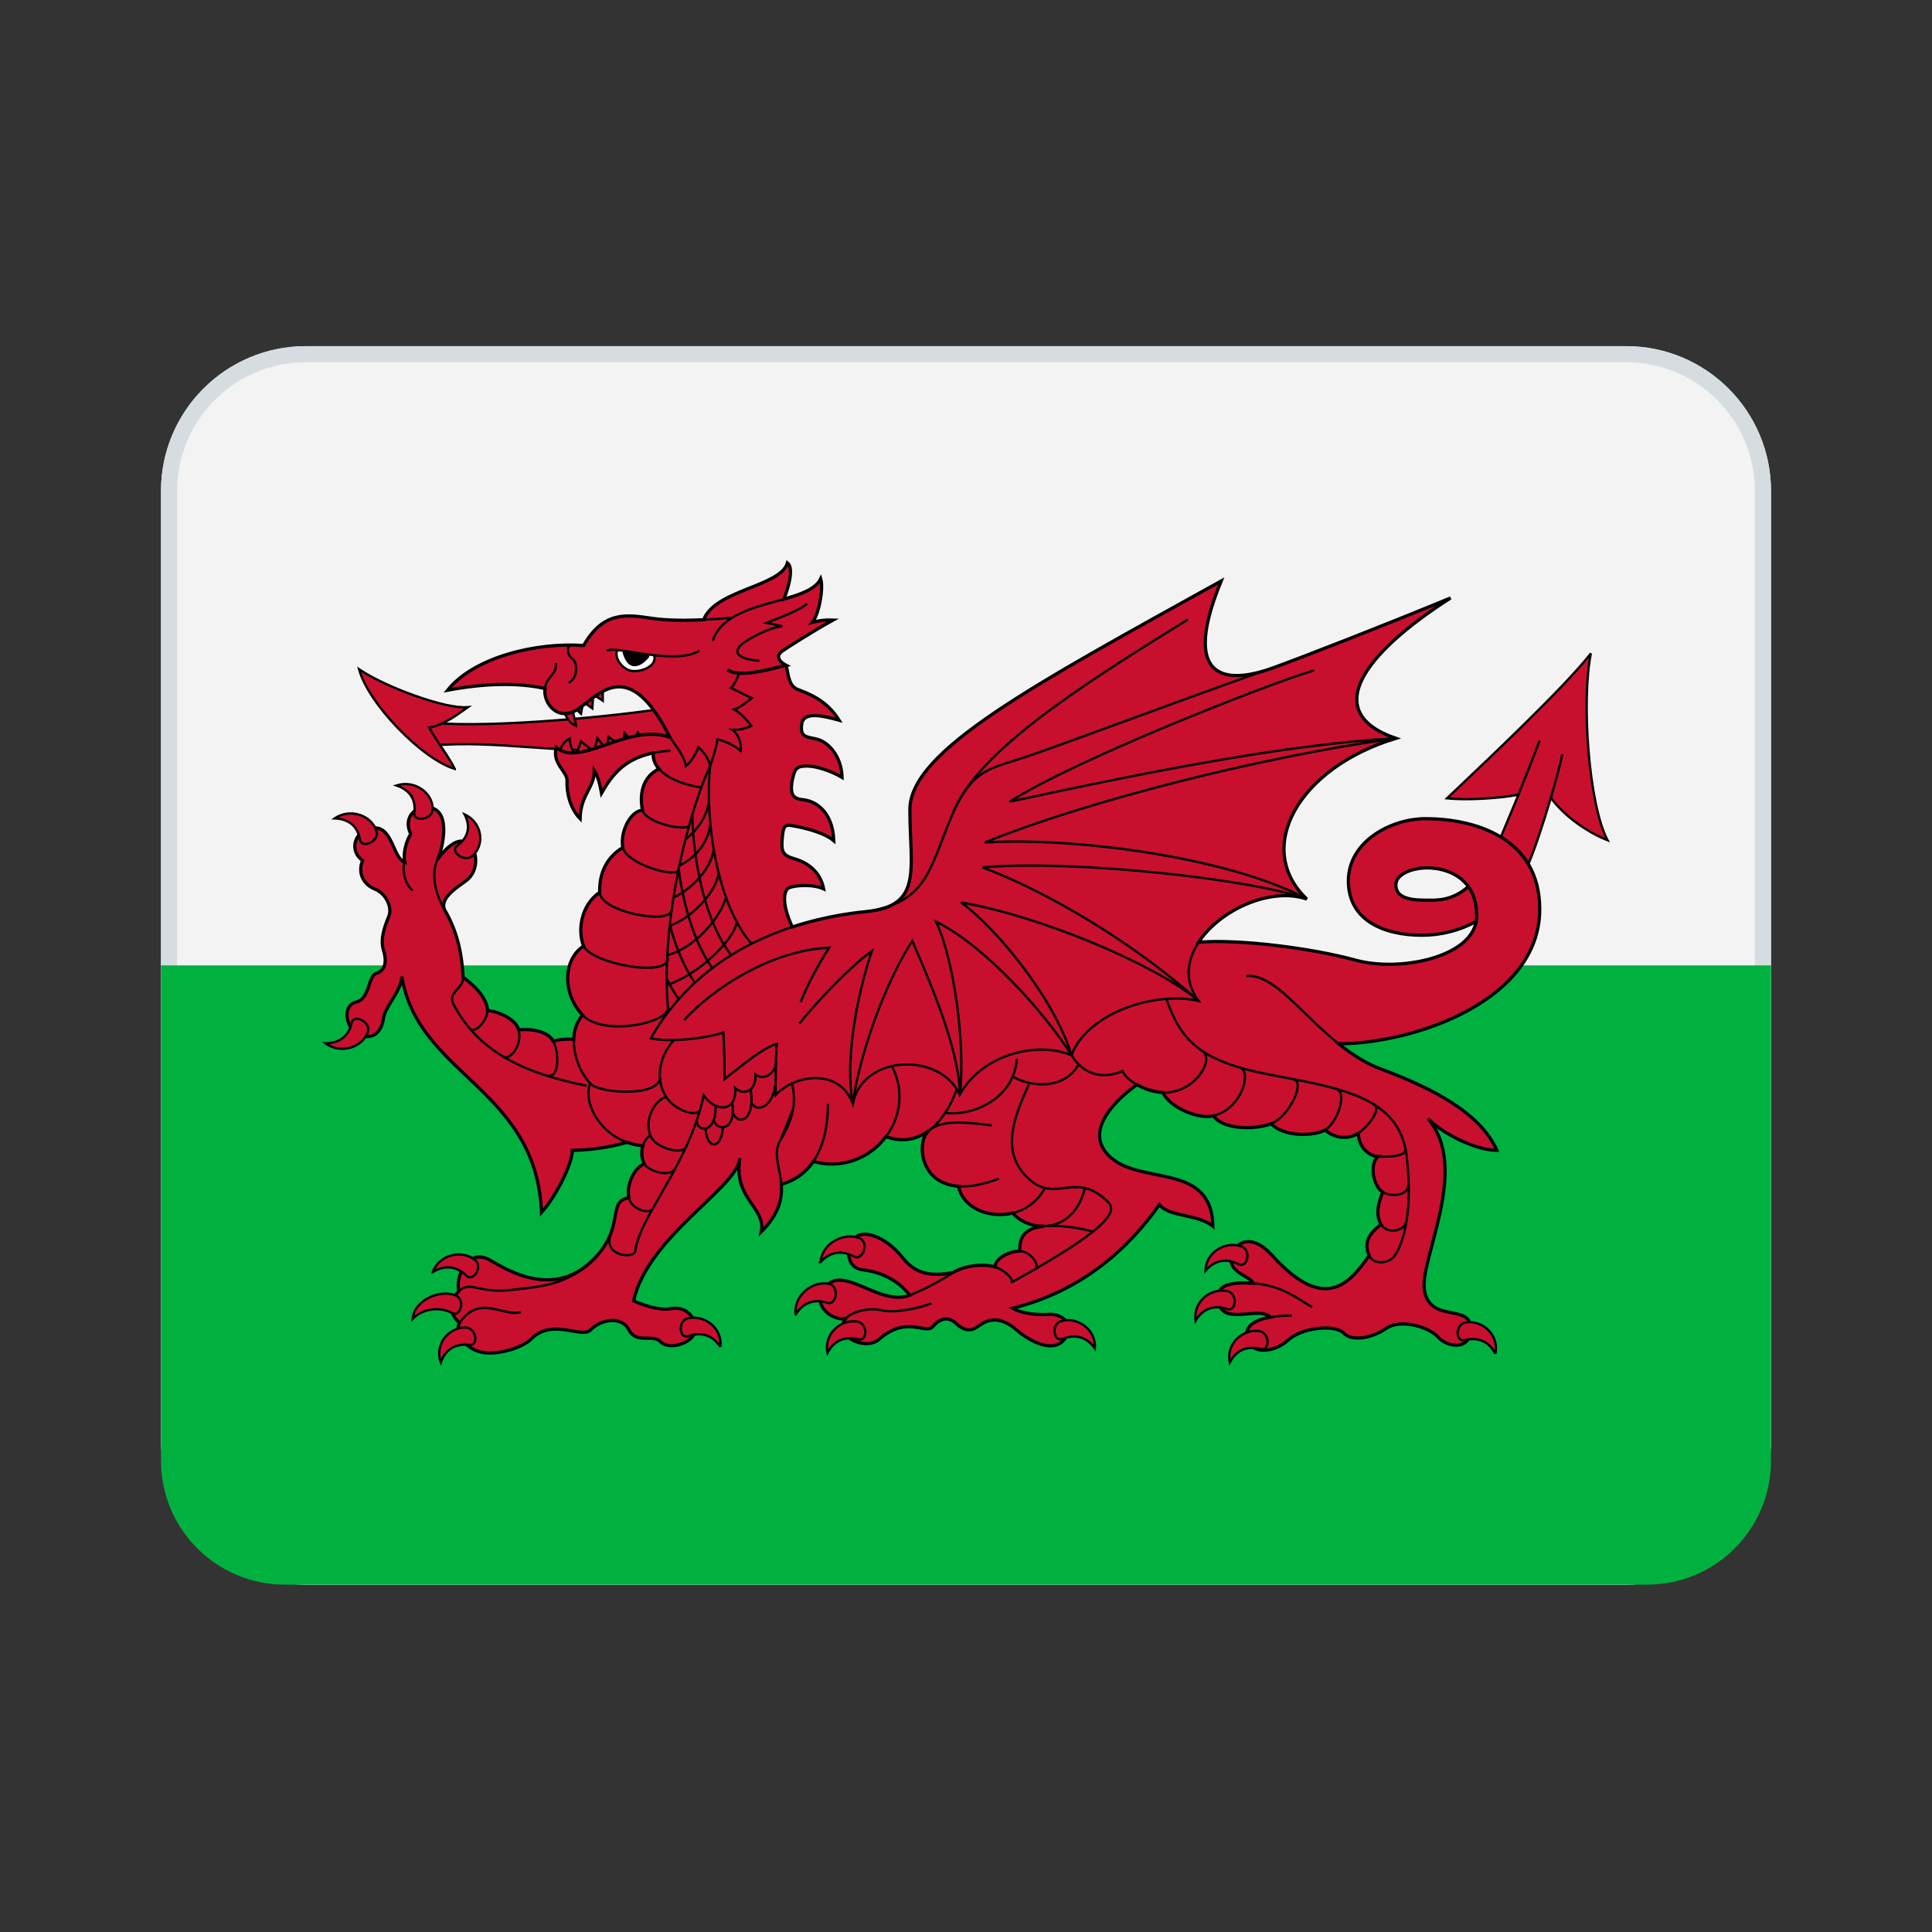
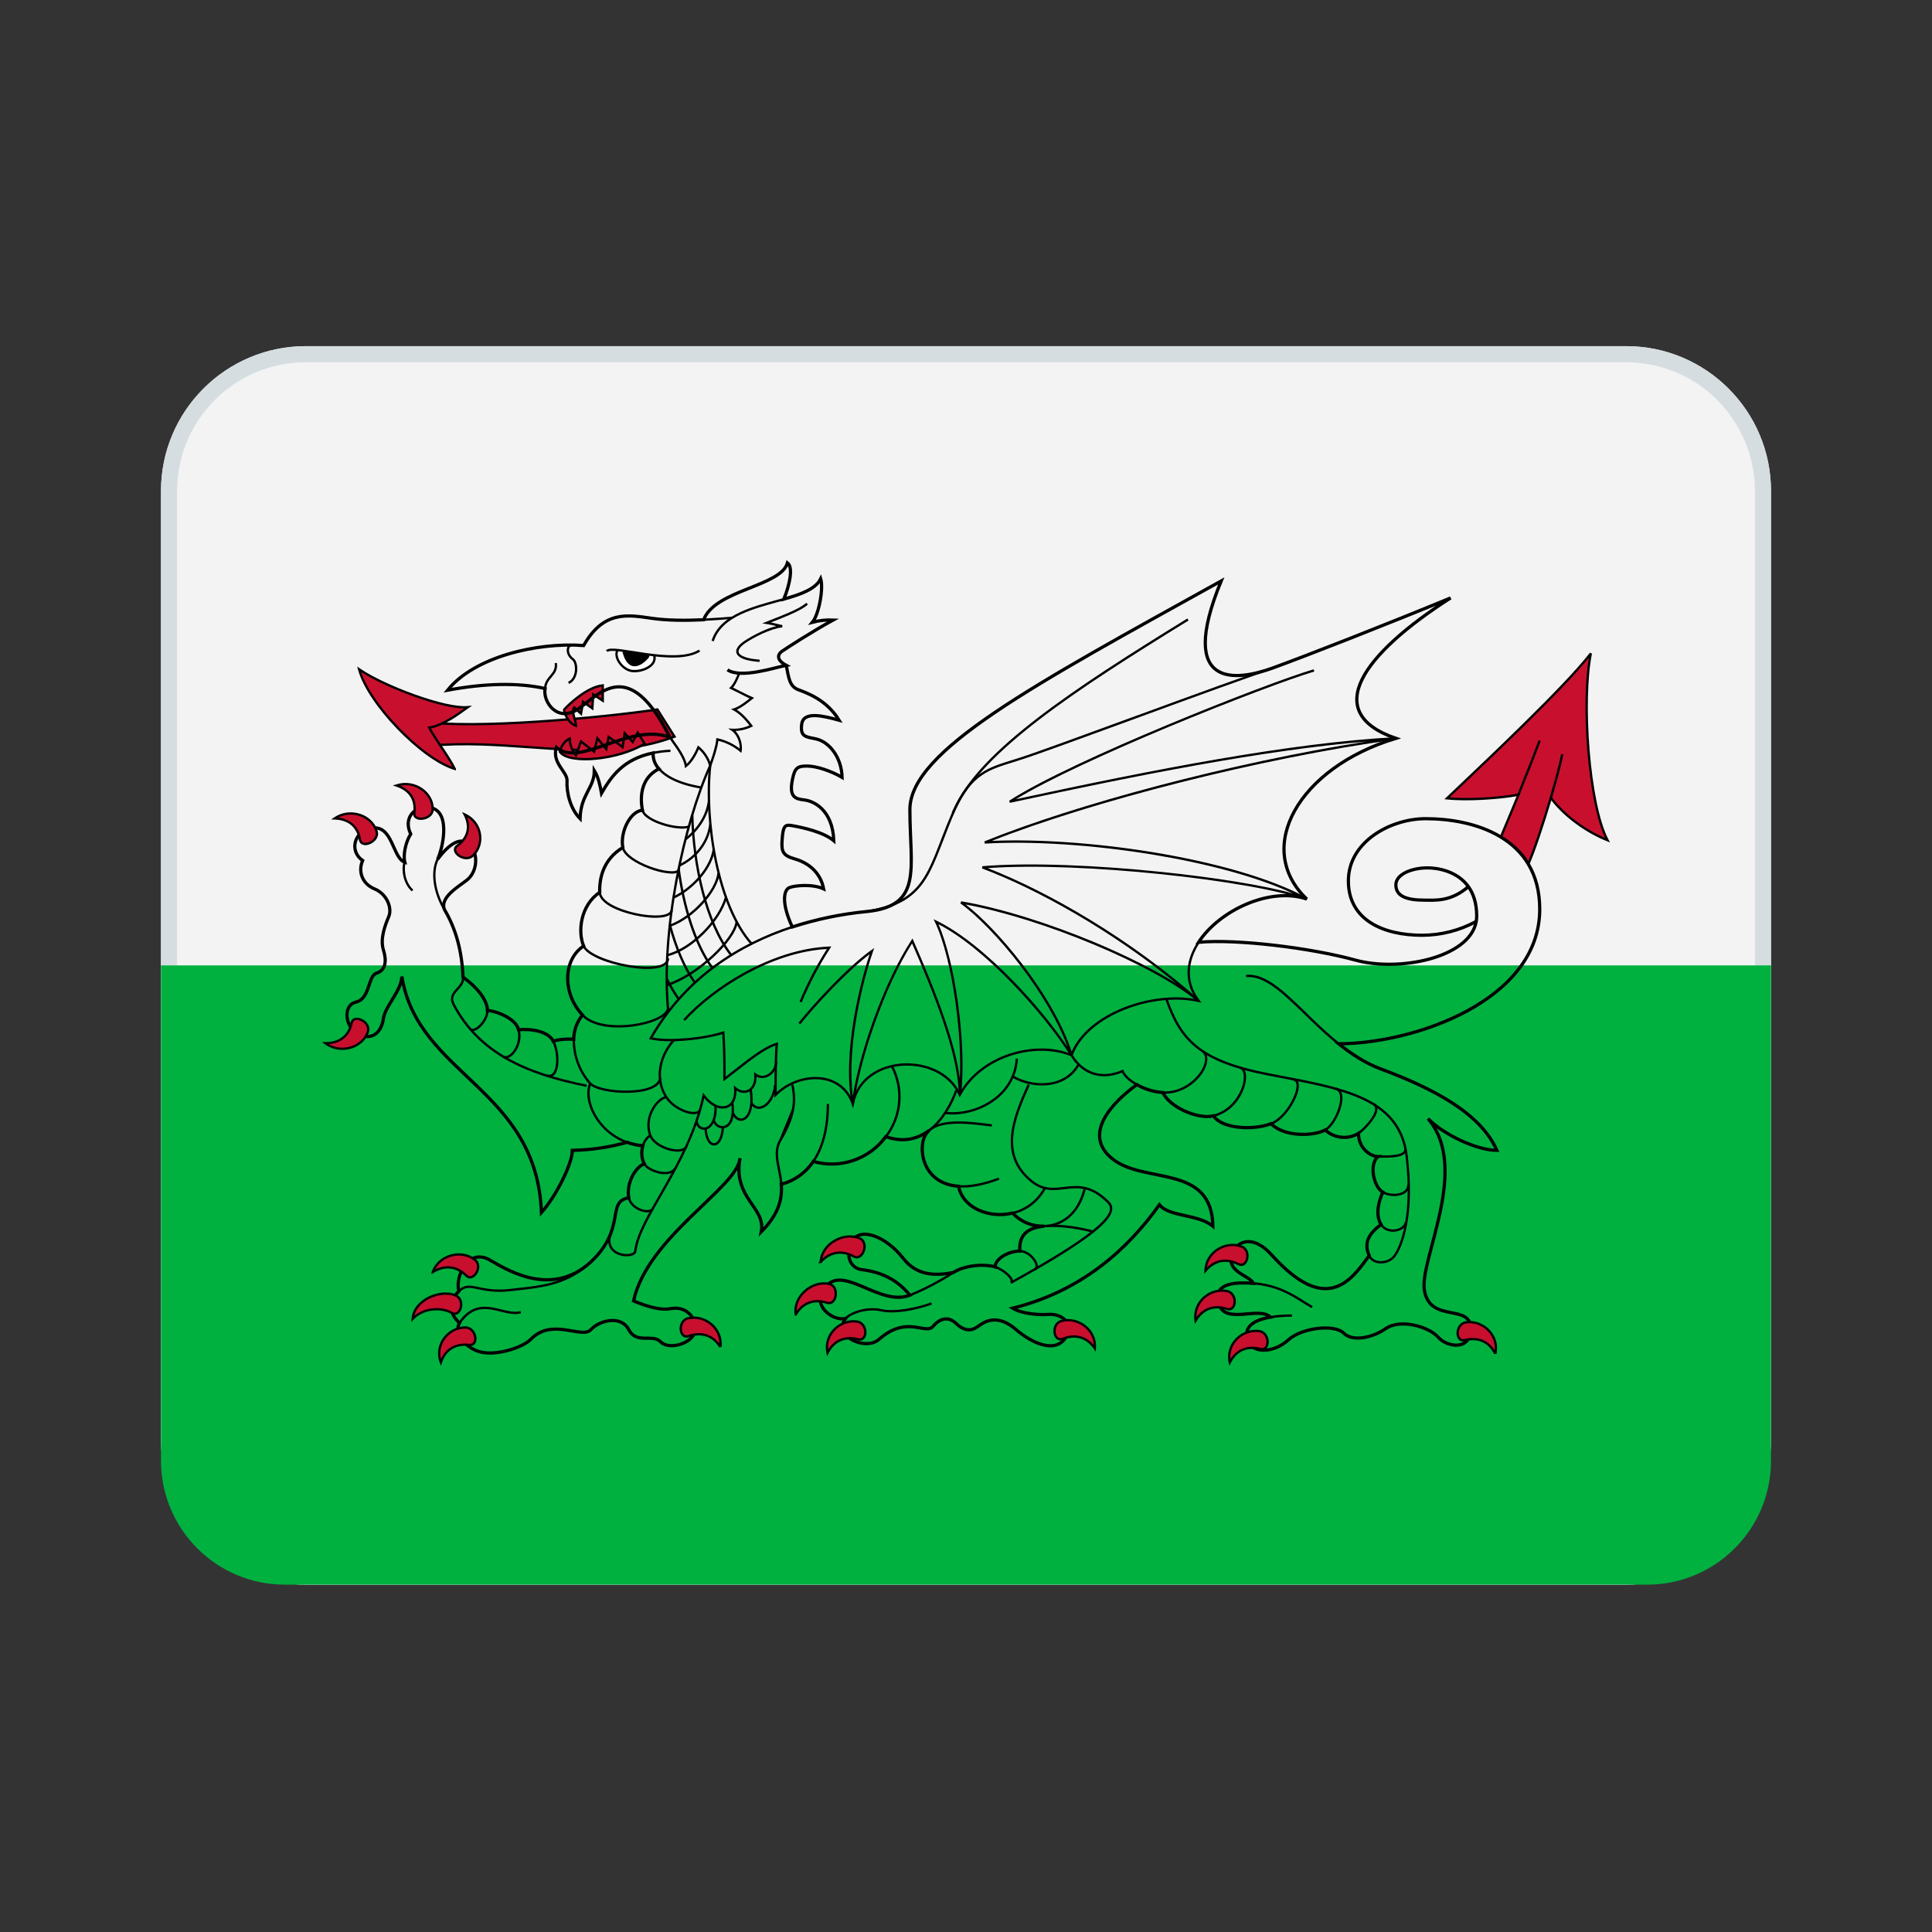
<svg xmlns="http://www.w3.org/2000/svg" width="24" height="24" viewBox="0 0 24 24" fill="none">
  <rect x="0" y="0" width="24" height="24" fill="#333333" stroke="none" />
  <path fill-rule="evenodd" clip-rule="evenodd" d="M2 17.885C2 18.879 2.806 19.685 3.8 19.685H20.2C21.194 19.685 22 18.879 22 17.885V6.1C22 5.106 21.194 4.3 20.2 4.3H3.8C2.806 4.3 2 5.106 2 6.1V17.885Z" fill="#F3F3F3" />
  <path fill-rule="evenodd" clip-rule="evenodd" d="M20.2 19.485H3.8C2.916 19.485 2.2 18.768 2.2 17.885V6.1C2.2 5.216 2.916 4.5 3.8 4.5H20.2C21.084 4.5 21.8 5.216 21.8 6.1V17.885C21.8 18.768 21.084 19.485 20.2 19.485ZM3.8 19.685C2.806 19.685 2 18.879 2 17.885V6.1C2 5.106 2.806 4.3 3.8 4.3H20.2C21.194 4.3 22 5.106 22 6.1V17.885C22 18.879 21.194 19.685 20.2 19.685H3.8Z" fill="#D5DDE1" />
  <path d="M3.538 19.685H20.462C21.311 19.685 22 18.996 22 18.146V11.992H2V18.146C2 18.996 2.689 19.685 3.538 19.685Z" fill="#00B140" />
  <path d="M8.166 8.813C7.516 8.911 5.87 9.066 5.228 8.961L5.354 9.263C6.416 9.165 7.435 9.509 8.38 9.15L8.166 8.813Z" fill="#C8102E" />
  <path fill-rule="evenodd" clip-rule="evenodd" d="M8.173 8.797L8.401 9.158L8.385 9.164C7.909 9.344 7.416 9.348 6.91 9.319C6.798 9.312 6.686 9.304 6.573 9.296C6.174 9.268 5.768 9.239 5.355 9.277L5.344 9.278L5.205 8.942L5.23 8.946C5.55 8.999 6.12 8.987 6.693 8.949C7.266 8.911 7.839 8.848 8.163 8.799L8.173 8.797ZM5.251 8.979L5.363 9.248C5.775 9.211 6.181 9.239 6.577 9.268C6.689 9.276 6.801 9.284 6.912 9.29C7.411 9.319 7.894 9.315 8.358 9.143L8.158 8.829C7.832 8.878 7.263 8.94 6.695 8.978C6.137 9.015 5.578 9.027 5.251 8.979Z" fill="black" />
  <path d="M5.649 9.551C5.243 9.432 4.571 8.736 4.46 8.314C4.778 8.532 5.538 8.813 5.811 8.785C5.723 8.848 5.501 9.017 5.331 9.038C5.413 9.193 5.568 9.389 5.649 9.551V9.551ZM6.955 9.34C7.073 9.502 7.693 9.435 8.007 9.238L7.922 9.101L7.859 9.217L7.76 9.108L7.734 9.28L7.561 9.154L7.531 9.305L7.42 9.171L7.38 9.337L7.217 9.21L7.155 9.382C7.106 9.324 7.078 9.251 7.077 9.175C7.014 9.2 6.963 9.28 6.955 9.34V9.34ZM7.007 8.816C7.007 8.859 7.059 8.982 7.155 9.017C7.158 8.964 7.092 8.841 7.132 8.788L7.217 8.866L7.243 8.718L7.358 8.799L7.369 8.627L7.487 8.704V8.514C7.295 8.532 7.059 8.753 7.007 8.816ZM18.985 10.732C18.935 10.62 18.78 10.483 18.643 10.398L18.863 9.871C18.656 9.914 18.226 9.945 17.975 9.917C18.448 9.467 19.437 8.539 19.762 8.117C19.643 8.693 19.732 9.987 19.968 10.437C19.717 10.338 19.427 10.135 19.265 9.91C19.169 10.233 19.052 10.585 18.987 10.729" fill="#C8102E" />
  <path fill-rule="evenodd" clip-rule="evenodd" d="M18.009 9.905C18.261 9.928 18.663 9.898 18.86 9.857L18.887 9.852L18.662 10.393C18.728 10.434 18.797 10.488 18.857 10.544C18.91 10.594 18.956 10.648 18.984 10.699C19.051 10.543 19.161 10.212 19.251 9.906L19.26 9.877L19.277 9.901C19.43 10.113 19.698 10.307 19.939 10.409C19.886 10.297 19.842 10.144 19.806 9.969C19.766 9.774 19.737 9.552 19.718 9.326C19.683 8.902 19.688 8.464 19.737 8.172C19.564 8.385 19.257 8.699 18.934 9.017C18.652 9.294 18.357 9.575 18.13 9.79C18.087 9.831 18.046 9.87 18.009 9.905ZM18.99 10.73L18.972 10.738C18.948 10.684 18.899 10.624 18.837 10.565C18.776 10.507 18.704 10.452 18.636 10.411L18.626 10.404L18.84 9.891C18.623 9.931 18.217 9.958 17.974 9.931L17.943 9.928L17.966 9.906C18.01 9.865 18.058 9.819 18.11 9.769C18.337 9.554 18.632 9.274 18.914 8.996C19.261 8.655 19.589 8.318 19.751 8.108L19.776 8.12C19.718 8.406 19.71 8.872 19.747 9.323C19.765 9.549 19.795 9.77 19.834 9.963C19.874 10.156 19.923 10.32 19.982 10.43L20 10.465L19.963 10.45C19.719 10.355 19.438 10.16 19.271 9.942C19.177 10.257 19.064 10.594 19 10.735L18.99 10.73ZM4.437 8.28L4.469 8.302C4.626 8.41 4.894 8.534 5.158 8.628C5.289 8.675 5.419 8.714 5.533 8.74C5.647 8.765 5.744 8.777 5.81 8.77L5.864 8.765L5.82 8.797C5.813 8.802 5.805 8.807 5.797 8.813C5.751 8.846 5.684 8.895 5.61 8.94C5.528 8.988 5.437 9.034 5.354 9.049C5.392 9.117 5.442 9.193 5.494 9.271C5.497 9.275 5.5 9.28 5.503 9.284C5.562 9.372 5.621 9.463 5.662 9.545L5.664 9.548V9.57L5.645 9.565C5.541 9.534 5.422 9.467 5.299 9.378C5.177 9.289 5.051 9.177 4.934 9.056C4.701 8.814 4.503 8.532 4.447 8.317L4.437 8.28ZM4.486 8.348C4.552 8.55 4.736 8.809 4.955 9.036C5.071 9.156 5.195 9.267 5.316 9.355C5.424 9.434 5.528 9.493 5.62 9.526C5.581 9.455 5.53 9.377 5.479 9.3C5.476 9.295 5.473 9.291 5.47 9.287C5.414 9.203 5.358 9.119 5.319 9.045L5.309 9.026L5.33 9.024C5.412 9.013 5.507 8.967 5.595 8.915C5.66 8.876 5.72 8.833 5.764 8.801C5.699 8.8 5.617 8.788 5.527 8.768C5.411 8.742 5.28 8.702 5.148 8.655C4.901 8.567 4.649 8.452 4.486 8.348ZM7.502 8.498V8.731L7.382 8.652L7.371 8.826L7.254 8.743L7.227 8.894L7.137 8.812C7.135 8.819 7.134 8.828 7.134 8.839C7.135 8.857 7.139 8.877 7.144 8.899C7.147 8.91 7.15 8.921 7.153 8.931L7.154 8.934C7.156 8.944 7.159 8.953 7.161 8.963C7.166 8.982 7.171 9.002 7.169 9.018L7.168 9.037L7.15 9.03C7.098 9.011 7.059 8.969 7.033 8.927C7.02 8.906 7.01 8.884 7.003 8.865C6.997 8.847 6.993 8.829 6.993 8.816V8.811L6.996 8.807C7.023 8.775 7.096 8.703 7.186 8.637C7.276 8.571 7.386 8.509 7.486 8.5L7.502 8.498ZM7.022 8.821C7.023 8.83 7.026 8.842 7.031 8.856C7.037 8.873 7.046 8.892 7.057 8.912C7.077 8.944 7.105 8.975 7.139 8.994C7.137 8.987 7.136 8.979 7.133 8.97C7.131 8.961 7.128 8.951 7.126 8.941L7.125 8.939C7.122 8.928 7.119 8.917 7.116 8.906C7.11 8.884 7.106 8.861 7.105 8.839C7.105 8.818 7.108 8.796 7.121 8.78L7.131 8.767L7.208 8.837L7.233 8.693L7.345 8.772L7.356 8.601L7.473 8.677V8.531C7.385 8.544 7.287 8.598 7.203 8.66C7.118 8.722 7.05 8.789 7.022 8.821ZM7.922 9.072L8.027 9.243L8.015 9.251C7.856 9.351 7.62 9.417 7.41 9.438C7.304 9.449 7.205 9.448 7.123 9.434C7.043 9.421 6.977 9.394 6.944 9.349L6.941 9.345V9.339L6.941 9.338C6.945 9.306 6.961 9.268 6.984 9.236C7.007 9.204 7.037 9.175 7.072 9.162L7.092 9.154L7.092 9.175C7.093 9.239 7.113 9.301 7.15 9.353L7.211 9.187L7.371 9.312L7.414 9.14L7.523 9.272L7.551 9.129L7.724 9.255L7.75 9.076L7.857 9.192L7.922 9.072ZM7.923 9.13L7.863 9.242L7.77 9.14L7.745 9.306L7.571 9.179L7.54 9.338L7.428 9.203L7.389 9.362L7.224 9.234L7.16 9.411C7.232 9.419 7.317 9.418 7.407 9.409C7.609 9.389 7.833 9.326 7.988 9.234L7.923 9.13ZM7.16 9.41L7.144 9.392C7.098 9.337 7.07 9.269 7.064 9.198C7.043 9.211 7.024 9.23 7.008 9.253C6.988 9.28 6.975 9.31 6.971 9.336C6.998 9.369 7.053 9.393 7.128 9.406C7.138 9.408 7.149 9.409 7.16 9.41Z" fill="black" />
-   <path d="M9.767 8.265C9.797 8.412 9.804 8.525 9.915 8.567C10.026 8.609 10.269 8.693 10.424 8.947C10.24 8.897 9.981 8.827 9.959 8.996C9.938 9.156 10.012 9.152 10.136 9.179C10.299 9.214 10.454 9.404 10.461 9.657C10.328 9.579 10.144 9.516 10.026 9.516C9.908 9.516 9.874 9.537 9.845 9.678C9.796 9.91 9.885 9.924 9.996 9.938C10.107 9.952 10.343 10.057 10.358 10.444C10.232 10.338 9.981 10.28 9.826 10.254C9.741 10.24 9.727 10.282 9.716 10.43C9.705 10.578 9.723 10.627 9.871 10.669C10.018 10.711 10.188 10.817 10.232 11.042C10.092 10.978 9.871 10.999 9.804 11.027C9.738 11.056 9.702 11.213 9.842 11.515C10.144 11.418 10.455 11.353 10.771 11.323C11.469 11.253 11.303 10.789 11.303 10.057C11.303 9.326 12.838 8.511 15.17 7.217C14.609 8.581 15.377 8.454 15.805 8.3C16.233 8.145 17.237 7.751 18.02 7.428C16.942 8.117 16.396 8.848 17.34 9.172C16.13 9.537 15.569 10.535 16.233 11.168C15.78 11.015 15.152 11.304 14.889 11.705C15.362 11.663 16.277 11.773 16.838 11.927C17.373 12.075 18.255 11.902 18.338 11.448C18.342 11.426 18.344 11.402 18.344 11.379C18.344 11.221 18.303 11.101 18.241 11.014C18.104 10.823 17.864 10.781 17.732 10.781C17.54 10.781 17.34 10.859 17.34 10.992C17.34 11.126 17.459 11.182 17.695 11.182C17.824 11.182 18.023 11.204 18.241 11.014C18.304 11.101 18.344 11.221 18.344 11.379C18.344 11.402 18.342 11.425 18.337 11.447C18.131 11.559 17.9 11.618 17.665 11.618C17.193 11.618 16.75 11.435 16.75 10.943C16.75 10.451 17.281 10.17 17.709 10.17C18.3 10.17 19.127 10.395 19.127 11.295C19.127 12.434 17.559 12.966 16.629 12.966C16.785 13.091 16.96 13.207 17.148 13.277C17.807 13.523 18.389 13.826 18.595 14.29C18.344 14.29 17.931 14.093 17.739 13.896C18.27 14.515 17.626 15.653 17.695 16.033C17.768 16.441 18.27 16.188 18.27 16.504C18.27 16.785 17.975 16.736 17.864 16.61C17.754 16.483 17.399 16.377 17.215 16.504C17.052 16.617 16.802 16.673 16.691 16.56C16.58 16.448 16.174 16.49 16.004 16.645C15.835 16.799 15.598 16.811 15.525 16.694C15.447 16.568 15.466 16.415 15.782 16.362C15.642 16.222 15.215 16.462 15.141 16.195C15.088 16.003 15.2 15.914 15.569 15.942C15.532 15.85 15.259 15.808 15.296 15.618C15.333 15.428 15.546 15.311 15.798 15.59C16.469 16.335 16.779 15.921 17.008 15.597C16.934 15.428 17.016 15.316 17.156 15.211C17.082 15.091 17.126 14.922 17.178 14.81C17.067 14.747 17.001 14.465 17.119 14.367C17.023 14.367 16.875 14.261 16.875 14.079C16.811 14.118 16.736 14.135 16.662 14.127C16.587 14.119 16.517 14.088 16.462 14.037C16.322 14.114 15.953 14.128 15.79 13.959C15.569 14.044 15.178 14.023 15.074 13.861C14.88 13.91 14.521 13.748 14.447 13.572C14.333 13.564 14.223 13.531 14.123 13.474C13.828 13.685 13.428 14.093 13.827 14.402C14.226 14.711 15.052 14.458 15.067 15.232C14.875 15.077 14.521 15.119 14.403 14.965C14.004 15.527 13.428 16.04 12.58 16.251C12.705 16.328 12.934 16.335 13.022 16.328C13.206 16.314 13.362 16.462 13.222 16.638C13.082 16.814 12.794 16.666 12.624 16.518C12.38 16.306 12.218 16.427 12.151 16.476C12.085 16.525 11.996 16.553 11.878 16.441C11.76 16.328 11.649 16.406 11.591 16.476C11.495 16.59 11.273 16.328 10.919 16.638C10.748 16.787 10.343 16.596 10.505 16.378C10.336 16.42 10.035 16.185 10.284 15.956C10.513 15.745 10.948 16.23 11.303 16.089C11.223 15.993 11.057 15.814 10.712 15.773C10.535 15.752 10.504 15.556 10.587 15.415C10.69 15.239 11.007 15.358 11.221 15.633C11.39 15.848 11.613 15.85 11.841 15.808C12.002 15.706 12.251 15.703 12.362 15.738C12.362 15.633 12.535 15.541 12.668 15.541C12.661 15.4 12.705 15.274 12.919 15.239C12.937 15.236 12.955 15.233 12.974 15.231C12.825 15.238 12.681 15.179 12.579 15.069C12.284 15.141 11.956 15.002 11.908 14.736C11.441 14.704 11.394 14.232 11.509 14.079C11.519 14.066 11.529 14.054 11.541 14.043C11.402 14.148 11.224 14.197 11.004 14.12C10.797 14.401 10.438 14.524 10.103 14.428C10.01 14.568 9.868 14.669 9.705 14.712C9.719 14.882 9.682 15.075 9.457 15.302C9.516 14.993 9.103 14.894 9.192 14.388C9.162 14.754 8.048 15.358 7.87 16.16C8.033 16.23 8.21 16.279 8.321 16.258C8.599 16.205 8.69 16.483 8.608 16.596C8.527 16.708 8.298 16.764 8.203 16.666C8.107 16.567 7.907 16.701 7.811 16.518C7.715 16.335 7.45 16.399 7.339 16.518C7.228 16.638 6.859 16.363 6.593 16.638C6.494 16.74 6.158 16.849 5.959 16.792C5.759 16.736 5.641 16.539 5.708 16.434C5.575 16.314 5.573 16.168 5.7 16.04C5.652 15.861 5.809 15.507 6.073 15.646C6.239 15.734 6.828 16.149 7.341 15.675C7.786 15.258 7.526 14.924 7.811 14.88C7.777 14.711 7.885 14.501 8.003 14.458C7.969 14.388 7.963 14.308 7.986 14.233C7.919 14.228 7.853 14.213 7.79 14.19C7.568 14.253 7.34 14.286 7.11 14.29C7.11 14.458 6.903 14.866 6.726 15.063C6.667 13.516 5.191 13.362 4.992 12.131C4.984 12.314 4.785 12.497 4.763 12.652C4.741 12.806 4.645 12.926 4.468 12.855C4.29 12.785 4.246 12.49 4.423 12.448C4.601 12.405 4.567 12.124 4.678 12.089C4.789 12.054 4.807 11.941 4.763 11.801C4.719 11.66 4.785 11.492 4.829 11.386C4.874 11.281 4.807 11.105 4.652 11.042C4.497 10.978 4.446 10.824 4.505 10.69C4.342 10.578 4.388 10.335 4.608 10.289C4.881 10.233 4.874 10.662 5.029 10.711C5.006 10.627 5.036 10.465 5.102 10.36C5.014 10.177 5.125 10.029 5.302 10.029C5.612 10.029 5.508 10.521 5.435 10.676C5.538 10.535 5.7 10.374 5.826 10.486C5.951 10.599 5.931 10.834 5.796 10.936C5.685 11.021 5.457 11.154 5.523 11.302C5.656 11.527 5.737 11.794 5.752 12.138C5.936 12.272 6.055 12.427 6.055 12.553C6.176 12.56 6.41 12.656 6.442 12.792C6.59 12.778 6.81 12.806 6.874 12.936C6.922 12.912 7.05 12.903 7.127 12.911C7.128 12.801 7.166 12.694 7.236 12.609C6.985 12.342 6.992 11.92 7.25 11.752C7.177 11.576 7.206 11.252 7.45 11.084C7.444 10.908 7.494 10.676 7.737 10.528C7.701 10.339 7.826 10.079 7.981 10.064C7.944 9.882 7.972 9.656 8.186 9.551C8.136 9.498 8.109 9.426 8.114 9.353C7.738 9.431 7.591 9.649 7.472 9.854C7.457 9.769 7.435 9.657 7.383 9.572C7.383 9.79 7.213 9.868 7.206 10.17C7.081 10.043 7.036 9.839 7.044 9.699C7.05 9.586 6.852 9.481 6.911 9.284C7.206 9.544 7.804 8.975 8.321 9.158C7.811 8.138 7.442 8.63 7.184 8.806C6.926 8.982 6.741 8.722 6.771 8.553C6.424 8.476 6.01 8.49 5.56 8.574C5.892 8.159 6.675 7.976 7.25 8.019C7.501 7.576 7.804 7.639 8.099 7.681C8.292 7.709 8.518 7.709 8.741 7.699C8.882 7.326 9.701 7.287 9.782 6.992C9.856 7.048 9.811 7.26 9.737 7.443C9.951 7.382 10.134 7.317 10.195 7.189C10.232 7.309 10.173 7.632 10.092 7.73C10.176 7.708 10.263 7.698 10.35 7.702C10.092 7.843 9.767 8.054 9.716 8.089C9.664 8.124 9.634 8.194 9.767 8.265C9.62 8.293 9.206 8.433 9.037 8.321" fill="#C8102E" />
  <path d="M9.767 8.265C9.797 8.412 9.804 8.525 9.915 8.567C10.026 8.609 10.269 8.693 10.424 8.947C10.24 8.897 9.981 8.827 9.959 8.996C9.938 9.156 10.012 9.152 10.136 9.179C10.299 9.214 10.454 9.404 10.461 9.657C10.328 9.579 10.144 9.516 10.026 9.516C9.908 9.516 9.874 9.537 9.845 9.678C9.796 9.91 9.885 9.924 9.996 9.938C10.107 9.952 10.343 10.057 10.358 10.444C10.232 10.338 9.981 10.28 9.826 10.254C9.741 10.24 9.727 10.282 9.716 10.43C9.705 10.578 9.723 10.627 9.871 10.669C10.018 10.711 10.188 10.817 10.232 11.042C10.092 10.978 9.871 10.999 9.804 11.027C9.738 11.056 9.702 11.213 9.842 11.515C10.144 11.418 10.455 11.353 10.771 11.323C11.469 11.253 11.303 10.789 11.303 10.057C11.303 9.326 12.838 8.511 15.17 7.217C14.609 8.581 15.377 8.454 15.805 8.3C16.233 8.145 17.237 7.751 18.02 7.428C16.942 8.117 16.396 8.848 17.34 9.172C16.13 9.537 15.569 10.535 16.233 11.168C15.78 11.015 15.152 11.304 14.889 11.705C15.362 11.663 16.277 11.773 16.838 11.927C17.373 12.075 18.255 11.902 18.338 11.448C18.342 11.426 18.344 11.402 18.344 11.379C18.344 11.221 18.303 11.101 18.241 11.014C18.104 10.823 17.864 10.781 17.732 10.781C17.54 10.781 17.34 10.859 17.34 10.992C17.34 11.126 17.459 11.182 17.695 11.182C17.824 11.182 18.023 11.204 18.241 11.014C18.304 11.101 18.344 11.221 18.344 11.379C18.344 11.402 18.342 11.425 18.337 11.447C18.131 11.559 17.9 11.618 17.665 11.618C17.193 11.618 16.75 11.435 16.75 10.943C16.75 10.451 17.281 10.17 17.709 10.17C18.3 10.17 19.127 10.395 19.127 11.295C19.127 12.434 17.559 12.966 16.629 12.966C16.785 13.091 16.96 13.207 17.148 13.277C17.807 13.523 18.389 13.826 18.595 14.29C18.344 14.29 17.931 14.093 17.739 13.896C18.27 14.515 17.626 15.653 17.695 16.033C17.768 16.441 18.27 16.188 18.27 16.504C18.27 16.785 17.975 16.736 17.864 16.61C17.754 16.483 17.399 16.377 17.215 16.504C17.052 16.617 16.802 16.673 16.691 16.56C16.58 16.448 16.174 16.49 16.004 16.645C15.835 16.799 15.598 16.811 15.525 16.694C15.447 16.568 15.466 16.415 15.782 16.362C15.642 16.222 15.215 16.462 15.141 16.195C15.088 16.003 15.2 15.914 15.569 15.942C15.532 15.85 15.259 15.808 15.296 15.618C15.333 15.428 15.546 15.311 15.798 15.59C16.469 16.335 16.779 15.921 17.008 15.597C16.934 15.428 17.016 15.316 17.156 15.211C17.082 15.091 17.126 14.922 17.178 14.81C17.067 14.747 17.001 14.465 17.119 14.367C17.023 14.367 16.875 14.261 16.875 14.079C16.811 14.118 16.736 14.135 16.662 14.127C16.587 14.119 16.517 14.088 16.462 14.037C16.322 14.114 15.953 14.128 15.79 13.959C15.569 14.044 15.178 14.023 15.074 13.861C14.88 13.91 14.521 13.748 14.447 13.572C14.333 13.564 14.223 13.531 14.123 13.474C13.828 13.685 13.428 14.093 13.827 14.402C14.226 14.711 15.052 14.458 15.067 15.232C14.875 15.077 14.521 15.119 14.403 14.965C14.004 15.527 13.428 16.04 12.58 16.251C12.705 16.328 12.934 16.335 13.022 16.328C13.206 16.314 13.362 16.462 13.222 16.638C13.082 16.814 12.794 16.666 12.624 16.518C12.38 16.306 12.218 16.427 12.151 16.476C12.085 16.525 11.996 16.553 11.878 16.441C11.76 16.328 11.649 16.406 11.591 16.476C11.495 16.59 11.273 16.328 10.919 16.638C10.748 16.787 10.343 16.596 10.505 16.378C10.336 16.42 10.035 16.185 10.284 15.956C10.513 15.745 10.948 16.23 11.303 16.089C11.223 15.993 11.057 15.814 10.712 15.773C10.535 15.752 10.504 15.556 10.587 15.415C10.69 15.239 11.007 15.358 11.221 15.633C11.39 15.848 11.613 15.85 11.841 15.808C12.002 15.706 12.251 15.703 12.362 15.738C12.362 15.633 12.535 15.541 12.668 15.541C12.661 15.4 12.705 15.274 12.919 15.239C12.937 15.236 12.955 15.233 12.974 15.231C12.825 15.238 12.681 15.179 12.579 15.069C12.284 15.141 11.956 15.002 11.908 14.736C11.441 14.704 11.394 14.232 11.509 14.079C11.519 14.066 11.529 14.054 11.541 14.043C11.402 14.148 11.224 14.197 11.004 14.12C10.797 14.401 10.438 14.524 10.103 14.428C10.01 14.568 9.868 14.669 9.705 14.712C9.719 14.882 9.682 15.075 9.457 15.302C9.516 14.993 9.103 14.894 9.192 14.388C9.162 14.754 8.048 15.358 7.87 16.16C8.033 16.23 8.21 16.279 8.321 16.258C8.599 16.205 8.69 16.483 8.608 16.596C8.527 16.708 8.298 16.764 8.203 16.666C8.107 16.567 7.907 16.701 7.811 16.518C7.715 16.335 7.45 16.399 7.339 16.518C7.228 16.638 6.859 16.363 6.593 16.638C6.494 16.74 6.158 16.849 5.959 16.792C5.759 16.736 5.641 16.539 5.708 16.434C5.575 16.314 5.573 16.168 5.7 16.04C5.652 15.861 5.809 15.507 6.073 15.646C6.239 15.734 6.828 16.149 7.341 15.675C7.786 15.258 7.526 14.924 7.811 14.88C7.777 14.711 7.885 14.501 8.003 14.458C7.969 14.388 7.963 14.308 7.986 14.233C7.919 14.228 7.853 14.213 7.79 14.19C7.568 14.253 7.34 14.286 7.11 14.29C7.11 14.458 6.903 14.866 6.726 15.063C6.667 13.516 5.191 13.362 4.992 12.131C4.984 12.314 4.785 12.497 4.763 12.652C4.741 12.806 4.645 12.926 4.468 12.855C4.29 12.785 4.246 12.49 4.423 12.448C4.601 12.405 4.567 12.124 4.678 12.089C4.789 12.054 4.807 11.941 4.763 11.801C4.719 11.66 4.785 11.492 4.829 11.386C4.874 11.281 4.807 11.105 4.652 11.042C4.497 10.978 4.446 10.824 4.505 10.69C4.342 10.578 4.388 10.335 4.608 10.289C4.881 10.233 4.874 10.662 5.029 10.711C5.006 10.627 5.036 10.465 5.102 10.36C5.014 10.177 5.125 10.029 5.302 10.029C5.612 10.029 5.508 10.521 5.435 10.676C5.538 10.535 5.7 10.374 5.826 10.486C5.951 10.599 5.931 10.834 5.796 10.936C5.685 11.021 5.457 11.154 5.523 11.302C5.656 11.527 5.737 11.794 5.752 12.138C5.936 12.272 6.055 12.427 6.055 12.553C6.176 12.56 6.41 12.656 6.442 12.792C6.59 12.778 6.81 12.806 6.874 12.936C6.922 12.912 7.05 12.903 7.127 12.911C7.128 12.801 7.166 12.694 7.236 12.609C6.985 12.342 6.992 11.92 7.25 11.752C7.177 11.576 7.206 11.252 7.45 11.084C7.444 10.908 7.494 10.676 7.737 10.528C7.701 10.339 7.826 10.079 7.981 10.064C7.944 9.882 7.972 9.656 8.186 9.551C8.136 9.498 8.109 9.426 8.114 9.353C7.738 9.431 7.591 9.649 7.472 9.854C7.457 9.769 7.435 9.657 7.383 9.572C7.383 9.79 7.213 9.868 7.206 10.17C7.081 10.043 7.036 9.839 7.044 9.699C7.05 9.586 6.852 9.481 6.911 9.284C7.206 9.544 7.804 8.975 8.321 9.158C7.811 8.138 7.442 8.63 7.184 8.806C6.926 8.982 6.741 8.722 6.771 8.553C6.424 8.476 6.01 8.49 5.56 8.574C5.892 8.159 6.675 7.976 7.25 8.019C7.501 7.576 7.804 7.639 8.099 7.681C8.292 7.709 8.518 7.709 8.741 7.699C8.882 7.326 9.701 7.287 9.782 6.992C9.856 7.048 9.811 7.26 9.737 7.443C9.951 7.382 10.134 7.317 10.195 7.189C10.232 7.309 10.173 7.632 10.092 7.73C10.176 7.708 10.263 7.698 10.35 7.702C10.092 7.843 9.767 8.054 9.716 8.089C9.664 8.124 9.634 8.194 9.767 8.265C9.62 8.293 9.206 8.433 9.037 8.321" stroke="black" stroke-width="0.04" />
  <path d="M4.158 10.166C4.353 10.033 4.621 10.132 4.678 10.328C4.715 10.454 4.491 10.549 4.471 10.43C4.446 10.272 4.339 10.173 4.158 10.166ZM4.925 9.758C5.152 9.683 5.379 9.851 5.375 10.055C5.372 10.186 5.129 10.215 5.146 10.096C5.169 9.937 5.096 9.814 4.925 9.758ZM5.771 10.117C5.988 10.216 6.026 10.487 5.873 10.63C5.775 10.722 5.58 10.58 5.68 10.506C5.813 10.409 5.852 10.272 5.771 10.117ZM4.042 12.959C4.232 13.1 4.504 13.013 4.57 12.819C4.612 12.694 4.392 12.591 4.368 12.708C4.335 12.865 4.223 12.959 4.042 12.959ZM5.376 15.802C5.455 15.586 5.733 15.52 5.899 15.649C6.006 15.732 5.879 15.932 5.791 15.846C5.675 15.73 5.528 15.709 5.376 15.802V15.802ZM5.127 16.384C5.14 16.155 5.462 16.011 5.659 16.092C5.785 16.144 5.722 16.369 5.613 16.309C5.467 16.229 5.246 16.254 5.127 16.384ZM5.477 16.924C5.394 16.709 5.566 16.49 5.78 16.49C5.918 16.49 5.953 16.721 5.827 16.707C5.661 16.688 5.532 16.76 5.477 16.924ZM8.948 16.732C8.977 16.504 8.757 16.329 8.548 16.376C8.414 16.406 8.436 16.638 8.554 16.597C8.712 16.543 8.854 16.584 8.948 16.732V16.732ZM10.28 16.805C10.23 16.58 10.433 16.387 10.645 16.416C10.782 16.435 10.781 16.669 10.66 16.637C10.497 16.596 10.36 16.65 10.28 16.805ZM13.601 16.75C13.619 16.521 13.392 16.355 13.185 16.41C13.053 16.445 13.085 16.677 13.201 16.631C13.357 16.57 13.501 16.606 13.601 16.75ZM9.886 16.329C9.85 16.102 10.086 15.907 10.296 15.948C10.431 15.975 10.395 16.221 10.275 16.183C10.116 16.133 9.975 16.179 9.886 16.329H9.886ZM10.195 15.676C10.208 15.447 10.48 15.302 10.677 15.382C10.804 15.434 10.716 15.668 10.607 15.609C10.461 15.529 10.314 15.546 10.195 15.676H10.195ZM15.277 16.924C15.227 16.7 15.43 16.506 15.642 16.536C15.779 16.555 15.778 16.788 15.657 16.757C15.494 16.716 15.357 16.769 15.277 16.924ZM18.575 16.817C18.626 16.593 18.425 16.398 18.213 16.426C18.076 16.444 18.075 16.677 18.197 16.647C18.359 16.607 18.497 16.661 18.575 16.817V16.817ZM14.852 16.404C14.817 16.177 15.032 15.996 15.242 16.038C15.377 16.065 15.361 16.298 15.242 16.26C15.083 16.209 14.942 16.254 14.852 16.404ZM14.975 15.785C14.979 15.556 15.222 15.411 15.422 15.484C15.551 15.532 15.496 15.759 15.384 15.703C15.236 15.628 15.089 15.651 14.975 15.785Z" fill="#C8102E" />
  <path fill-rule="evenodd" clip-rule="evenodd" d="M4.973 9.76C5.039 9.789 5.088 9.83 5.121 9.88C5.16 9.942 5.172 10.016 5.161 10.098C5.159 10.11 5.16 10.12 5.164 10.127C5.168 10.135 5.174 10.141 5.182 10.146C5.198 10.155 5.224 10.159 5.251 10.155C5.307 10.146 5.359 10.11 5.36 10.054C5.364 9.874 5.176 9.721 4.973 9.76ZM4.921 9.744C5.156 9.667 5.394 9.84 5.389 10.055C5.388 10.131 5.317 10.174 5.255 10.183C5.224 10.188 5.191 10.185 5.167 10.17C5.155 10.163 5.144 10.153 5.138 10.14C5.132 10.127 5.129 10.111 5.132 10.094C5.143 10.017 5.131 9.95 5.096 9.896C5.062 9.842 5.004 9.799 4.921 9.771L4.879 9.758L4.921 9.744ZM5.739 10.087L5.778 10.104C6.003 10.207 6.044 10.49 5.883 10.64C5.827 10.693 5.745 10.677 5.694 10.642C5.668 10.624 5.647 10.6 5.64 10.573C5.637 10.559 5.637 10.545 5.642 10.531C5.647 10.518 5.657 10.505 5.671 10.495C5.736 10.447 5.777 10.391 5.792 10.33C5.807 10.268 5.798 10.199 5.759 10.124L5.739 10.087ZM4.204 10.156C4.276 10.165 4.336 10.191 4.382 10.23C4.438 10.278 4.473 10.346 4.486 10.428C4.486 10.428 4.486 10.428 4.486 10.428C4.488 10.44 4.492 10.449 4.498 10.455C4.504 10.461 4.512 10.466 4.521 10.468C4.54 10.473 4.565 10.469 4.59 10.458C4.641 10.434 4.68 10.385 4.664 10.332C4.614 10.158 4.387 10.063 4.204 10.156ZM4.15 10.154C4.353 10.016 4.632 10.117 4.692 10.324C4.714 10.397 4.659 10.458 4.602 10.484C4.573 10.497 4.541 10.503 4.514 10.496C4.5 10.492 4.487 10.486 4.477 10.475C4.467 10.464 4.46 10.45 4.457 10.432C4.445 10.356 4.413 10.295 4.364 10.252C4.314 10.21 4.245 10.184 4.157 10.181L4.114 10.179L4.15 10.154ZM5.803 10.15C5.829 10.216 5.834 10.278 5.82 10.337C5.803 10.406 5.757 10.468 5.689 10.518C5.678 10.526 5.672 10.534 5.669 10.541C5.666 10.549 5.666 10.557 5.668 10.566C5.673 10.583 5.688 10.602 5.71 10.618C5.756 10.649 5.821 10.659 5.864 10.619C6 10.492 5.977 10.257 5.803 10.15ZM4.501 12.66C4.556 12.688 4.608 12.751 4.583 12.823C4.514 13.027 4.231 13.117 4.034 12.971L3.999 12.944L4.043 12.945C4.131 12.945 4.2 12.922 4.252 12.881C4.303 12.841 4.338 12.781 4.354 12.705C4.357 12.688 4.365 12.674 4.375 12.664C4.386 12.653 4.399 12.647 4.413 12.644C4.44 12.638 4.472 12.645 4.501 12.66ZM4.396 12.684C4.389 12.69 4.385 12.699 4.382 12.711C4.365 12.793 4.327 12.858 4.27 12.904C4.222 12.942 4.161 12.965 4.088 12.972C4.267 13.072 4.498 12.986 4.556 12.814C4.574 12.761 4.537 12.711 4.487 12.685C4.463 12.673 4.438 12.668 4.419 12.672C4.409 12.675 4.402 12.678 4.396 12.684ZM10.209 15.682C10.266 15.622 10.328 15.588 10.393 15.578C10.46 15.568 10.53 15.582 10.6 15.621C10.633 15.639 10.664 15.635 10.69 15.618C10.715 15.601 10.734 15.573 10.744 15.542C10.755 15.511 10.758 15.476 10.749 15.444C10.74 15.412 10.719 15.383 10.683 15.369C10.58 15.326 10.458 15.344 10.36 15.401C10.264 15.457 10.19 15.552 10.181 15.67L10.162 15.691H10.209L10.209 15.682ZM10.375 15.426C10.295 15.472 10.233 15.546 10.215 15.636C10.268 15.588 10.327 15.559 10.389 15.55C10.463 15.538 10.539 15.555 10.614 15.596C10.636 15.608 10.656 15.605 10.674 15.594C10.692 15.582 10.708 15.559 10.717 15.533C10.726 15.506 10.728 15.477 10.721 15.452C10.714 15.427 10.699 15.406 10.672 15.395C10.579 15.357 10.466 15.372 10.375 15.426ZM14.993 15.745C15.045 15.694 15.103 15.663 15.164 15.652C15.237 15.638 15.314 15.652 15.391 15.69C15.414 15.702 15.432 15.698 15.447 15.688C15.462 15.676 15.474 15.655 15.479 15.63C15.49 15.578 15.472 15.518 15.417 15.498C15.238 15.432 15.023 15.55 14.993 15.745ZM14.961 15.785C14.965 15.545 15.219 15.394 15.427 15.471C15.501 15.498 15.52 15.576 15.507 15.636C15.501 15.666 15.486 15.694 15.464 15.711C15.441 15.729 15.411 15.732 15.378 15.716C15.306 15.68 15.235 15.668 15.169 15.68C15.104 15.693 15.041 15.73 14.986 15.794L14.96 15.825L14.961 15.785ZM5.407 15.768C5.499 15.593 5.742 15.545 5.89 15.661C5.935 15.696 5.933 15.757 5.906 15.804C5.892 15.826 5.874 15.843 5.856 15.85C5.838 15.856 5.82 15.853 5.802 15.835C5.742 15.776 5.673 15.74 5.599 15.731C5.537 15.724 5.472 15.736 5.407 15.768ZM5.362 15.797C5.445 15.571 5.735 15.503 5.908 15.638C5.969 15.686 5.962 15.766 5.931 15.818C5.915 15.845 5.892 15.867 5.865 15.877C5.837 15.887 5.807 15.882 5.782 15.856C5.725 15.8 5.662 15.768 5.595 15.76C5.529 15.752 5.457 15.769 5.383 15.814L5.361 15.828V15.799L5.362 15.797ZM10.009 16.049C9.941 16.109 9.896 16.194 9.897 16.286C9.939 16.228 9.991 16.188 10.049 16.167C10.119 16.142 10.198 16.144 10.28 16.17C10.304 16.177 10.323 16.171 10.338 16.156C10.353 16.141 10.364 16.116 10.367 16.088C10.37 16.06 10.366 16.031 10.354 16.008C10.342 15.985 10.323 15.968 10.294 15.962C10.194 15.943 10.087 15.979 10.009 16.049ZM9.99 16.027C10.073 15.953 10.189 15.912 10.299 15.934C10.338 15.941 10.364 15.965 10.38 15.995C10.395 16.024 10.4 16.059 10.396 16.092C10.392 16.124 10.379 16.155 10.358 16.177C10.337 16.198 10.306 16.208 10.271 16.197C10.194 16.173 10.122 16.172 10.059 16.195C9.996 16.217 9.941 16.263 9.898 16.336L9.894 16.343H9.873L9.871 16.331C9.853 16.212 9.906 16.102 9.99 16.027ZM14.863 16.362C14.905 16.304 14.957 16.264 15.016 16.243C15.086 16.218 15.165 16.22 15.247 16.246C15.271 16.254 15.289 16.248 15.301 16.235C15.314 16.221 15.322 16.199 15.323 16.173C15.325 16.12 15.297 16.064 15.239 16.052C15.051 16.015 14.859 16.165 14.863 16.362ZM14.838 16.406C14.802 16.169 15.026 15.98 15.245 16.024C15.322 16.039 15.354 16.113 15.352 16.174C15.351 16.205 15.341 16.235 15.322 16.255C15.302 16.276 15.273 16.285 15.238 16.274C15.161 16.249 15.089 16.248 15.026 16.27C14.963 16.293 14.908 16.339 14.865 16.412L14.844 16.446L14.838 16.406ZM5.147 16.345C5.168 16.255 5.24 16.181 5.331 16.135C5.435 16.082 5.56 16.067 5.653 16.105C5.707 16.128 5.723 16.188 5.71 16.239C5.704 16.264 5.691 16.285 5.676 16.296C5.661 16.306 5.642 16.309 5.62 16.297C5.544 16.255 5.449 16.241 5.358 16.254C5.281 16.265 5.206 16.295 5.147 16.345ZM5.317 16.109C5.427 16.053 5.561 16.036 5.664 16.078C5.737 16.108 5.753 16.187 5.738 16.246C5.731 16.276 5.715 16.304 5.692 16.32C5.668 16.337 5.638 16.339 5.606 16.322C5.536 16.284 5.448 16.27 5.362 16.282C5.276 16.294 5.194 16.332 5.137 16.394L5.11 16.424L5.112 16.383C5.119 16.262 5.208 16.165 5.317 16.109ZM8.545 16.362C8.763 16.313 8.993 16.495 8.963 16.734L8.947 16.733L8.936 16.74C8.891 16.668 8.834 16.623 8.771 16.603C8.708 16.582 8.636 16.584 8.559 16.611C8.525 16.623 8.495 16.615 8.475 16.595C8.455 16.575 8.444 16.545 8.442 16.514C8.439 16.453 8.469 16.379 8.545 16.362ZM8.936 16.69C8.935 16.493 8.739 16.348 8.552 16.39C8.494 16.403 8.468 16.46 8.471 16.512C8.473 16.538 8.482 16.561 8.495 16.574C8.507 16.586 8.525 16.592 8.55 16.584C8.631 16.555 8.709 16.552 8.78 16.575C8.839 16.595 8.892 16.633 8.936 16.69ZM13.182 16.396C13.397 16.338 13.634 16.512 13.615 16.751L13.612 16.791L13.589 16.758C13.54 16.689 13.482 16.646 13.418 16.628C13.354 16.609 13.282 16.615 13.207 16.645C13.173 16.658 13.143 16.651 13.121 16.631C13.101 16.613 13.089 16.583 13.086 16.552C13.079 16.492 13.106 16.416 13.182 16.396ZM13.587 16.708C13.576 16.512 13.374 16.374 13.189 16.424C13.133 16.439 13.109 16.497 13.114 16.549C13.117 16.576 13.127 16.597 13.141 16.61C13.154 16.622 13.172 16.627 13.196 16.618C13.276 16.586 13.354 16.579 13.426 16.6C13.486 16.617 13.54 16.653 13.587 16.708ZM10.288 16.762C10.327 16.701 10.376 16.659 10.433 16.634C10.502 16.605 10.58 16.602 10.663 16.623C10.689 16.63 10.706 16.623 10.717 16.609C10.729 16.595 10.736 16.572 10.735 16.546C10.733 16.493 10.702 16.439 10.643 16.431C10.453 16.404 10.271 16.566 10.288 16.762ZM10.266 16.808C10.214 16.573 10.426 16.372 10.647 16.402C10.725 16.413 10.762 16.484 10.764 16.545C10.765 16.576 10.757 16.607 10.739 16.628C10.72 16.65 10.692 16.661 10.656 16.652C10.578 16.631 10.506 16.635 10.445 16.661C10.383 16.687 10.332 16.736 10.293 16.811L10.274 16.847L10.266 16.808ZM18.211 16.412C18.432 16.383 18.643 16.585 18.589 16.82L18.573 16.818L18.562 16.823C18.524 16.748 18.473 16.698 18.412 16.672C18.351 16.645 18.279 16.642 18.2 16.661C18.165 16.67 18.136 16.66 18.117 16.637C18.1 16.616 18.092 16.585 18.093 16.554C18.096 16.493 18.133 16.422 18.211 16.412ZM18.568 16.774C18.586 16.578 18.405 16.415 18.215 16.44C18.156 16.448 18.124 16.503 18.122 16.555C18.121 16.581 18.128 16.604 18.14 16.619C18.151 16.632 18.168 16.639 18.193 16.633C18.277 16.612 18.355 16.616 18.423 16.645C18.48 16.67 18.529 16.713 18.568 16.774ZM5.478 16.881C5.432 16.689 5.588 16.505 5.78 16.505C5.839 16.505 5.879 16.555 5.888 16.607C5.893 16.632 5.89 16.656 5.88 16.672C5.871 16.686 5.855 16.696 5.829 16.693C5.743 16.683 5.666 16.697 5.603 16.735C5.55 16.767 5.508 16.816 5.478 16.881ZM5.463 16.929C5.377 16.704 5.557 16.476 5.78 16.476C5.858 16.476 5.906 16.541 5.917 16.601C5.922 16.632 5.919 16.663 5.905 16.687C5.889 16.712 5.862 16.726 5.826 16.721C5.745 16.712 5.675 16.725 5.618 16.759C5.561 16.794 5.517 16.849 5.49 16.929L5.478 16.967L5.463 16.929ZM15.285 16.881C15.324 16.821 15.373 16.778 15.43 16.754C15.498 16.725 15.577 16.722 15.66 16.743C15.686 16.75 15.703 16.742 15.714 16.729C15.726 16.715 15.733 16.692 15.732 16.666C15.73 16.613 15.699 16.558 15.64 16.55C15.45 16.524 15.268 16.685 15.285 16.881ZM15.263 16.927C15.211 16.692 15.423 16.491 15.644 16.521C15.722 16.532 15.759 16.604 15.761 16.665C15.762 16.695 15.754 16.726 15.736 16.748C15.717 16.77 15.689 16.78 15.653 16.771C15.575 16.751 15.503 16.754 15.442 16.78C15.38 16.806 15.329 16.856 15.29 16.931L15.272 16.966L15.263 16.927Z" fill="black" />
  <path fill-rule="evenodd" clip-rule="evenodd" d="M14.175 8.87C14.838 8.627 15.521 8.378 15.802 8.286L15.81 8.314C15.53 8.405 14.848 8.654 14.185 8.897C14.16 8.906 14.134 8.916 14.109 8.925C13.474 9.157 12.873 9.378 12.681 9.438C12.651 9.448 12.622 9.457 12.594 9.466C12.436 9.515 12.312 9.553 12.203 9.627C12.075 9.712 11.966 9.847 11.848 10.106L11.822 10.094C11.941 9.832 12.053 9.692 12.187 9.603C12.3 9.526 12.429 9.487 12.586 9.438C12.614 9.429 12.643 9.42 12.672 9.411C12.863 9.35 13.465 9.13 14.1 8.897C14.125 8.888 14.15 8.879 14.175 8.87Z" fill="black" />
  <path fill-rule="evenodd" clip-rule="evenodd" d="M9.21 7.629C9.047 7.704 8.918 7.807 8.867 7.967L8.839 7.958C8.894 7.787 9.032 7.679 9.198 7.603C9.333 7.54 9.489 7.497 9.636 7.456C9.669 7.447 9.702 7.438 9.734 7.429L9.742 7.457C9.709 7.466 9.676 7.475 9.643 7.484C9.496 7.525 9.343 7.567 9.21 7.629ZM12.893 8.916C13.399 8.527 14.042 8.119 14.75 7.683L14.765 7.708C14.057 8.144 13.415 8.551 12.91 8.939C12.405 9.327 12.038 9.694 11.877 10.05C11.811 10.195 11.76 10.329 11.713 10.452C11.702 10.48 11.691 10.507 11.681 10.533C11.625 10.677 11.572 10.804 11.505 10.912C11.437 11.021 11.354 11.112 11.238 11.183C11.122 11.254 10.973 11.305 10.774 11.337L10.77 11.309C10.966 11.277 11.111 11.227 11.223 11.158C11.334 11.09 11.414 11.003 11.48 10.897C11.546 10.791 11.598 10.667 11.654 10.523C11.665 10.497 11.675 10.47 11.685 10.442C11.733 10.319 11.785 10.184 11.851 10.037C12.015 9.675 12.387 9.305 12.893 8.916ZM12.621 9.928C13.031 9.678 13.784 9.336 14.516 9.03C15.291 8.707 16.04 8.426 16.327 8.342L16.319 8.314C16.03 8.399 15.28 8.68 14.505 9.004C13.73 9.327 12.928 9.693 12.536 9.947L12.546 9.973C14.143 9.628 15.703 9.318 16.971 9.212C15.301 9.474 13.356 9.993 12.228 10.452L12.234 10.48C12.809 10.445 13.575 10.494 14.314 10.615C14.971 10.723 15.605 10.887 16.062 11.099C15.696 10.997 15.084 10.899 14.425 10.831C13.644 10.75 12.794 10.711 12.203 10.76L12.199 10.788C12.875 11.041 13.802 11.555 14.615 12.218C14.342 12.046 13.981 11.866 13.592 11.703C13.043 11.475 12.437 11.281 11.941 11.196L11.93 11.222C12.127 11.362 12.414 11.652 12.68 12C12.919 12.313 13.14 12.672 13.261 13.005C13.096 12.76 12.854 12.461 12.585 12.185C12.28 11.871 11.939 11.585 11.634 11.437L11.597 11.418L11.615 11.456C11.725 11.686 11.817 12.067 11.872 12.469C11.916 12.792 11.937 13.126 11.924 13.405C11.896 13.181 11.825 12.922 11.736 12.661C11.62 12.319 11.472 11.971 11.346 11.683L11.335 11.658L11.321 11.681C10.998 12.176 10.688 13.025 10.594 13.617C10.556 13.329 10.582 12.991 10.633 12.677C10.69 12.328 10.778 12.009 10.845 11.82L10.86 11.777L10.823 11.803C10.54 12.001 10.097 12.481 9.919 12.706L9.942 12.724C10.111 12.509 10.523 12.063 10.803 11.854C10.738 12.047 10.658 12.347 10.604 12.672C10.547 13.023 10.521 13.404 10.581 13.716L10.609 13.715C10.682 13.135 10.997 12.241 11.33 11.719C11.454 12.002 11.596 12.34 11.709 12.67C11.825 13.011 11.909 13.343 11.909 13.601L11.938 13.603C11.975 13.291 11.956 12.868 11.901 12.465C11.848 12.083 11.762 11.717 11.658 11.481C11.95 11.632 12.273 11.905 12.564 12.205C12.868 12.517 13.137 12.857 13.299 13.116L13.325 13.104C13.213 12.737 12.969 12.331 12.703 11.982C12.458 11.661 12.194 11.388 11.996 11.236C12.478 11.325 13.055 11.511 13.58 11.73C14.128 11.958 14.617 12.221 14.881 12.445L14.9 12.423C14.051 11.669 13.02 11.075 12.269 10.784C12.855 10.743 13.67 10.781 14.422 10.859C15.203 10.94 15.914 11.063 16.229 11.182L16.241 11.156C15.774 10.901 15.06 10.708 14.319 10.586C13.615 10.471 12.886 10.421 12.32 10.446C13.542 9.963 15.64 9.42 17.343 9.186L17.34 9.157C16.031 9.227 14.349 9.555 12.621 9.928ZM10.327 11.757L10.312 11.781C10.174 11.994 10.056 12.219 9.959 12.453L9.932 12.442C10.026 12.215 10.14 11.996 10.272 11.789C9.93 11.808 9.581 11.931 9.273 12.098C8.957 12.27 8.685 12.487 8.509 12.682L8.488 12.663C8.666 12.465 8.941 12.246 9.259 12.073C9.578 11.9 9.942 11.773 10.299 11.758L10.327 11.757Z" fill="black" />
  <path fill-rule="evenodd" clip-rule="evenodd" d="M9.576 7.732C9.59 7.727 9.604 7.721 9.618 7.716C9.678 7.692 9.744 7.666 9.806 7.639C9.901 7.598 9.99 7.553 10.036 7.509L10.016 7.488C9.974 7.528 9.89 7.571 9.795 7.612C9.733 7.639 9.668 7.665 9.608 7.688C9.576 7.701 9.546 7.713 9.519 7.724L9.469 7.744L9.522 7.752C9.547 7.755 9.586 7.764 9.623 7.772C9.63 7.774 9.637 7.776 9.644 7.778C9.585 7.792 9.521 7.816 9.461 7.844C9.376 7.883 9.296 7.929 9.243 7.964C9.202 7.993 9.172 8.021 9.157 8.05C9.141 8.079 9.141 8.109 9.16 8.134C9.177 8.159 9.21 8.178 9.255 8.193C9.3 8.207 9.36 8.217 9.435 8.223L9.437 8.194C9.364 8.189 9.306 8.179 9.264 8.165C9.221 8.151 9.196 8.135 9.183 8.118C9.172 8.102 9.171 8.085 9.183 8.063C9.194 8.041 9.219 8.016 9.259 7.988L9.259 7.988C9.31 7.954 9.389 7.908 9.473 7.87C9.558 7.832 9.646 7.801 9.718 7.794L9.719 7.765C9.706 7.763 9.683 7.757 9.658 7.751C9.649 7.749 9.639 7.747 9.629 7.744C9.612 7.74 9.593 7.736 9.576 7.732ZM8.741 7.684C8.86 7.678 8.979 7.669 9.091 7.66L9.094 7.688C8.981 7.698 8.862 7.707 8.743 7.713L8.741 7.684ZM7.054 8.024C7.064 8.011 7.078 8.001 7.096 8.001V8.029C7.09 8.029 7.084 8.033 7.078 8.041C7.073 8.049 7.069 8.061 7.068 8.076C7.068 8.106 7.082 8.145 7.123 8.176L7.123 8.176C7.143 8.19 7.156 8.215 7.163 8.243C7.171 8.271 7.173 8.304 7.17 8.336C7.163 8.4 7.133 8.468 7.069 8.496L7.057 8.469C7.107 8.448 7.135 8.392 7.141 8.333C7.144 8.304 7.142 8.275 7.135 8.251C7.129 8.226 7.118 8.208 7.106 8.199C7.058 8.163 7.039 8.115 7.04 8.076C7.04 8.056 7.045 8.038 7.054 8.024ZM6.854 8.411C6.821 8.451 6.789 8.489 6.786 8.554L6.757 8.552C6.761 8.477 6.798 8.433 6.831 8.393C6.833 8.39 6.836 8.388 6.838 8.385C6.855 8.364 6.871 8.345 6.88 8.322C6.89 8.299 6.895 8.273 6.89 8.239L6.918 8.234C6.924 8.274 6.919 8.306 6.907 8.333C6.895 8.36 6.877 8.383 6.86 8.404C6.858 8.406 6.856 8.408 6.854 8.411ZM9.106 8.541C9.124 8.52 9.14 8.493 9.154 8.465C9.172 8.43 9.187 8.393 9.199 8.361L9.171 8.351C9.16 8.382 9.146 8.419 9.129 8.452C9.111 8.486 9.092 8.516 9.072 8.535L9.056 8.55L9.075 8.559C9.103 8.572 9.139 8.59 9.175 8.608C9.223 8.633 9.273 8.658 9.312 8.676C9.291 8.693 9.262 8.715 9.232 8.736C9.192 8.764 9.149 8.789 9.115 8.799L9.08 8.809L9.112 8.826C9.185 8.864 9.259 8.944 9.31 9.011C9.243 9.041 9.17 9.055 9.097 9.052L9.045 9.049L9.088 9.078C9.122 9.101 9.15 9.14 9.168 9.185C9.182 9.222 9.189 9.262 9.188 9.298C9.107 9.237 9.014 9.193 8.915 9.171L8.899 9.168L8.897 9.184C8.894 9.228 8.879 9.287 8.862 9.346C8.85 9.388 8.836 9.429 8.823 9.465C8.794 9.39 8.747 9.324 8.685 9.273L8.669 9.26L8.662 9.279C8.651 9.306 8.631 9.349 8.605 9.392C8.583 9.428 8.558 9.463 8.53 9.489C8.517 9.432 8.483 9.37 8.447 9.313C8.426 9.28 8.404 9.249 8.384 9.221C8.379 9.214 8.374 9.207 8.37 9.201C8.355 9.181 8.343 9.164 8.333 9.149L8.309 9.165C8.319 9.18 8.332 9.198 8.346 9.218C8.351 9.225 8.356 9.231 8.36 9.238C8.38 9.266 8.402 9.296 8.423 9.329C8.464 9.394 8.499 9.462 8.506 9.518L8.509 9.543L8.529 9.527C8.568 9.498 8.603 9.452 8.63 9.407C8.652 9.372 8.669 9.336 8.681 9.308C8.742 9.363 8.786 9.434 8.809 9.513L8.822 9.556L8.837 9.514C8.852 9.472 8.872 9.413 8.89 9.354C8.905 9.302 8.919 9.248 8.924 9.203C9.022 9.227 9.113 9.273 9.19 9.337L9.21 9.353L9.214 9.328C9.222 9.28 9.214 9.224 9.195 9.175C9.181 9.14 9.161 9.106 9.136 9.081C9.206 9.078 9.275 9.061 9.339 9.03L9.354 9.022L9.344 9.008C9.298 8.945 9.227 8.864 9.152 8.816C9.184 8.802 9.218 8.781 9.249 8.76C9.285 8.734 9.319 8.707 9.341 8.69C9.344 8.687 9.347 8.685 9.349 8.684L9.368 8.668L9.346 8.659C9.305 8.642 9.247 8.612 9.19 8.584C9.16 8.569 9.131 8.554 9.106 8.541ZM8.111 9.339C8.183 9.324 8.255 9.315 8.328 9.312L8.329 9.341C8.258 9.344 8.187 9.353 8.117 9.367L8.111 9.339ZM8.71 9.797C8.429 9.751 8.263 9.66 8.176 9.56L8.198 9.541C8.278 9.634 8.437 9.723 8.715 9.769L8.71 9.797ZM8.055 10.171C8.01 10.142 7.976 10.107 7.968 10.067L7.996 10.062C8.001 10.089 8.028 10.118 8.071 10.147C8.114 10.176 8.171 10.201 8.232 10.221C8.292 10.241 8.356 10.255 8.414 10.261C8.472 10.268 8.521 10.266 8.553 10.255L8.562 10.282C8.524 10.295 8.47 10.297 8.411 10.29C8.351 10.284 8.285 10.269 8.223 10.248C8.16 10.228 8.101 10.202 8.055 10.171ZM7.841 10.677C7.781 10.634 7.734 10.584 7.724 10.531L7.752 10.526C7.76 10.567 7.799 10.611 7.858 10.653C7.916 10.695 7.992 10.733 8.07 10.762C8.148 10.791 8.226 10.811 8.29 10.819C8.322 10.823 8.35 10.824 8.372 10.822C8.394 10.819 8.408 10.813 8.414 10.806L8.435 10.827C8.421 10.841 8.399 10.848 8.375 10.851C8.35 10.854 8.32 10.852 8.287 10.848C8.22 10.84 8.139 10.819 8.06 10.789C7.981 10.759 7.902 10.72 7.841 10.677ZM7.479 11.181C7.453 11.152 7.437 11.119 7.436 11.084L7.465 11.083C7.466 11.11 7.478 11.136 7.501 11.162C7.523 11.188 7.556 11.213 7.597 11.236C7.677 11.281 7.785 11.318 7.893 11.342C8.002 11.366 8.111 11.377 8.193 11.37C8.234 11.367 8.268 11.359 8.292 11.348C8.315 11.337 8.327 11.323 8.329 11.307L8.358 11.311C8.354 11.34 8.333 11.361 8.304 11.374C8.276 11.388 8.238 11.396 8.195 11.399C8.109 11.406 7.998 11.395 7.887 11.37C7.777 11.346 7.666 11.308 7.582 11.261C7.54 11.237 7.505 11.21 7.479 11.181ZM7.312 11.841C7.277 11.815 7.25 11.787 7.238 11.757L7.264 11.746C7.274 11.769 7.296 11.793 7.329 11.817C7.363 11.841 7.406 11.864 7.456 11.886C7.556 11.929 7.682 11.965 7.805 11.986C7.929 12.007 8.05 12.014 8.139 12.001C8.185 11.995 8.221 11.983 8.246 11.967C8.27 11.951 8.283 11.931 8.285 11.905L8.314 11.907C8.311 11.943 8.292 11.971 8.261 11.991C8.232 12.011 8.191 12.023 8.144 12.03C8.05 12.044 7.926 12.036 7.8 12.014C7.675 11.993 7.547 11.957 7.444 11.913C7.393 11.89 7.348 11.866 7.312 11.841ZM7.506 12.75C7.393 12.73 7.291 12.689 7.226 12.619L7.247 12.599C7.306 12.663 7.401 12.702 7.511 12.721C7.62 12.74 7.744 12.739 7.86 12.723C7.976 12.708 8.084 12.678 8.162 12.64C8.201 12.621 8.232 12.6 8.254 12.579C8.275 12.558 8.285 12.537 8.285 12.518H8.314C8.314 12.548 8.298 12.575 8.274 12.6C8.25 12.624 8.215 12.646 8.175 12.666C8.093 12.705 7.982 12.736 7.864 12.752C7.745 12.768 7.619 12.769 7.506 12.75ZM7.321 13.47C7.185 13.316 7.111 13.116 7.114 12.91L7.143 12.911C7.14 13.109 7.211 13.302 7.343 13.45C7.356 13.464 7.378 13.477 7.408 13.49C7.438 13.502 7.475 13.513 7.517 13.522C7.601 13.54 7.702 13.549 7.801 13.547C7.899 13.546 7.995 13.533 8.066 13.506C8.138 13.479 8.182 13.439 8.189 13.388L8.218 13.391C8.209 13.459 8.152 13.505 8.076 13.533C8 13.561 7.902 13.575 7.801 13.576C7.701 13.578 7.597 13.568 7.511 13.55C7.468 13.541 7.429 13.53 7.397 13.516C7.365 13.503 7.338 13.488 7.322 13.47L7.322 13.47L7.321 13.47Z" fill="black" />
  <path fill-rule="evenodd" clip-rule="evenodd" d="M8.388 10.937C8.491 10.384 8.647 9.863 8.81 9.503L8.836 9.515C8.675 9.872 8.519 10.39 8.417 10.942C8.314 11.494 8.266 12.079 8.317 12.569L8.288 12.572C8.237 12.078 8.286 11.491 8.388 10.937ZM8.881 13.914C8.897 13.87 8.906 13.812 8.904 13.741L8.875 13.742C8.879 13.915 8.82 13.987 8.77 14.003C8.72 14.018 8.668 13.982 8.668 13.917H8.639C8.639 14 8.708 14.052 8.779 14.03C8.812 14.02 8.842 13.994 8.865 13.951C8.894 14.004 8.96 14.032 9.018 14.009C9.088 13.981 9.137 13.885 9.111 13.697L9.082 13.701C9.108 13.886 9.057 13.962 9.007 13.982C8.956 14.002 8.894 13.969 8.882 13.914L8.881 13.914Z" fill="black" />
  <path fill-rule="evenodd" clip-rule="evenodd" d="M9.173 13.918C9.14 13.906 9.11 13.876 9.091 13.831L9.117 13.82C9.135 13.86 9.159 13.882 9.183 13.89C9.206 13.899 9.232 13.894 9.255 13.874C9.303 13.832 9.34 13.725 9.311 13.54L9.34 13.535C9.369 13.723 9.333 13.844 9.274 13.895C9.244 13.922 9.208 13.93 9.173 13.918ZM8.79 14.175C8.768 14.139 8.754 14.086 8.75 14.016L8.779 14.015C8.783 14.082 8.796 14.13 8.814 14.16C8.833 14.191 8.853 14.202 8.871 14.201C8.889 14.201 8.91 14.188 8.928 14.156C8.947 14.125 8.96 14.078 8.964 14.015L8.993 14.016C8.989 14.083 8.974 14.135 8.953 14.171C8.932 14.207 8.904 14.229 8.872 14.23C8.84 14.231 8.811 14.211 8.79 14.175Z" fill="black" />
  <path fill-rule="evenodd" clip-rule="evenodd" d="M8.265 13.636C8.084 13.347 8.234 13.043 8.363 12.909L8.384 12.929C8.259 13.059 8.119 13.348 8.289 13.621C8.339 13.7 8.433 13.763 8.518 13.793C8.561 13.808 8.6 13.815 8.63 13.812C8.66 13.81 8.675 13.799 8.68 13.783L8.708 13.791C8.698 13.824 8.667 13.838 8.632 13.841C8.597 13.844 8.553 13.836 8.509 13.82C8.419 13.788 8.319 13.723 8.265 13.636L8.265 13.636ZM9.407 13.773C9.373 13.767 9.342 13.744 9.32 13.706L9.345 13.692C9.364 13.724 9.388 13.74 9.413 13.745C9.438 13.749 9.466 13.742 9.494 13.723C9.551 13.685 9.603 13.6 9.614 13.48L9.642 13.482C9.631 13.609 9.576 13.703 9.511 13.747C9.478 13.769 9.442 13.779 9.407 13.773Z" fill="black" />
  <path fill-rule="evenodd" clip-rule="evenodd" d="M6.906 13.222C6.916 13.133 6.899 13.019 6.861 12.943L6.887 12.93C6.928 13.012 6.945 13.132 6.934 13.226C6.929 13.273 6.916 13.316 6.894 13.344C6.882 13.359 6.868 13.37 6.85 13.376C6.833 13.381 6.814 13.381 6.793 13.376L6.801 13.348C6.817 13.352 6.83 13.352 6.841 13.348C6.852 13.345 6.862 13.337 6.871 13.326C6.889 13.304 6.901 13.267 6.906 13.222ZM12.324 13.695C12.15 13.811 11.932 13.861 11.744 13.84L11.748 13.811C11.929 13.832 12.139 13.784 12.308 13.671C12.477 13.559 12.603 13.384 12.617 13.15L12.646 13.152C12.641 13.229 12.625 13.301 12.599 13.366C12.7 13.426 12.853 13.466 13.003 13.453C13.155 13.439 13.301 13.37 13.387 13.214L13.412 13.228C13.321 13.395 13.164 13.467 13.006 13.482C12.851 13.495 12.693 13.455 12.587 13.393C12.53 13.52 12.436 13.621 12.324 13.695ZM12.559 14.107C12.578 13.898 12.67 13.679 12.766 13.468L12.793 13.48C12.697 13.691 12.606 13.907 12.588 14.109C12.571 14.31 12.625 14.499 12.818 14.658L12.809 14.669L12.818 14.658C12.96 14.775 13.085 14.76 13.219 14.744C13.233 14.742 13.247 14.741 13.261 14.739C13.337 14.731 13.416 14.727 13.502 14.75C13.588 14.774 13.679 14.825 13.779 14.926C13.795 14.943 13.807 14.961 13.813 14.983C13.819 15.005 13.818 15.029 13.81 15.055C13.794 15.107 13.748 15.169 13.663 15.246C13.493 15.4 13.159 15.62 12.565 15.947L12.551 15.922C13.145 15.595 13.476 15.376 13.643 15.224C13.727 15.148 13.768 15.091 13.783 15.046C13.789 15.025 13.79 15.006 13.785 14.991C13.781 14.975 13.772 14.96 13.758 14.947C13.661 14.848 13.575 14.8 13.494 14.778C13.414 14.756 13.339 14.76 13.264 14.768C13.251 14.77 13.237 14.771 13.223 14.773C13.088 14.789 12.952 14.806 12.8 14.68C12.598 14.514 12.541 14.316 12.559 14.107ZM8.176 13.668C8.208 13.639 8.242 13.62 8.275 13.614L8.279 13.643C8.254 13.647 8.225 13.663 8.195 13.69C8.166 13.716 8.138 13.753 8.116 13.796C8.071 13.881 8.051 13.991 8.091 14.098C8.105 14.134 8.134 14.168 8.174 14.196C8.213 14.224 8.262 14.247 8.31 14.261C8.358 14.275 8.405 14.28 8.442 14.276C8.48 14.271 8.505 14.257 8.515 14.235L8.541 14.246C8.525 14.282 8.488 14.299 8.446 14.305C8.403 14.31 8.352 14.303 8.301 14.289C8.251 14.274 8.2 14.25 8.157 14.22C8.115 14.189 8.08 14.152 8.064 14.108L8.064 14.108C8.021 13.992 8.043 13.873 8.09 13.782C8.114 13.737 8.144 13.697 8.176 13.668ZM5.908 16.281C5.845 16.305 5.782 16.353 5.72 16.442L5.696 16.426C5.76 16.332 5.828 16.28 5.898 16.254C5.967 16.228 6.037 16.229 6.105 16.239C6.147 16.246 6.189 16.256 6.23 16.266C6.253 16.272 6.276 16.278 6.298 16.282C6.359 16.295 6.415 16.301 6.464 16.286L6.473 16.314C6.416 16.331 6.354 16.324 6.292 16.311C6.268 16.306 6.245 16.3 6.221 16.294C6.181 16.284 6.142 16.274 6.1 16.268C6.036 16.258 5.971 16.258 5.908 16.281Z" fill="black" />
  <path d="M7.668 8.078C7.623 8.18 7.741 8.323 7.852 8.335C7.981 8.349 8.166 8.268 8.125 8.138" fill="white" />
  <path fill-rule="evenodd" clip-rule="evenodd" d="M7.691 8.249C7.651 8.197 7.63 8.131 7.655 8.073L7.681 8.084C7.662 8.128 7.677 8.184 7.714 8.232C7.75 8.28 7.804 8.315 7.854 8.321C7.916 8.327 7.991 8.311 8.045 8.278C8.072 8.262 8.094 8.242 8.106 8.219C8.117 8.197 8.121 8.171 8.112 8.143L8.14 8.134C8.151 8.17 8.146 8.204 8.131 8.233C8.116 8.261 8.09 8.285 8.06 8.303C8 8.34 7.919 8.357 7.851 8.35C7.791 8.343 7.73 8.301 7.691 8.249Z" fill="black" />
  <path fill-rule="evenodd" clip-rule="evenodd" d="M7.563 8.09C7.555 8.093 7.552 8.095 7.55 8.098L7.527 8.08C7.534 8.071 7.544 8.066 7.555 8.063C7.566 8.059 7.579 8.058 7.594 8.057C7.623 8.056 7.661 8.059 7.705 8.064C7.752 8.07 7.809 8.079 7.869 8.088C7.919 8.096 7.971 8.104 8.025 8.112C8.145 8.129 8.272 8.142 8.388 8.139C8.505 8.136 8.608 8.117 8.682 8.07L8.698 8.094C8.617 8.145 8.507 8.165 8.389 8.168C8.27 8.171 8.141 8.157 8.021 8.14C7.966 8.133 7.913 8.124 7.864 8.117C7.804 8.107 7.749 8.099 7.701 8.093C7.658 8.087 7.622 8.085 7.595 8.086C7.581 8.086 7.571 8.088 7.563 8.09ZM8.88 10.703C8.795 10.292 8.771 9.854 8.808 9.507L8.837 9.511C8.8 9.853 8.823 10.289 8.908 10.697C8.994 11.105 9.141 11.485 9.35 11.717L9.329 11.737C9.114 11.498 8.966 11.113 8.88 10.703ZM8.714 11.075C8.634 10.765 8.592 10.428 8.585 10.121L8.614 10.12C8.62 10.426 8.663 10.76 8.742 11.068C8.822 11.375 8.939 11.655 9.093 11.853L9.07 11.871C8.912 11.669 8.794 11.384 8.714 11.075ZM5.001 10.778C5.002 10.749 5.007 10.723 5.016 10.705L5.042 10.717C5.036 10.731 5.031 10.752 5.03 10.779C5.029 10.806 5.031 10.837 5.037 10.87C5.05 10.935 5.08 11.004 5.134 11.052L5.115 11.073C5.055 11.02 5.022 10.944 5.009 10.875C5.002 10.841 4.999 10.807 5.001 10.778ZM8.835 12.031C8.615 11.725 8.476 11.256 8.415 10.791L8.444 10.787C8.505 11.25 8.643 11.714 8.859 12.014L8.835 12.031ZM8.623 12.219C8.487 12.027 8.382 11.773 8.308 11.497L8.336 11.489C8.41 11.764 8.513 12.014 8.646 12.203L8.623 12.219ZM8.42 12.421C8.363 12.34 8.313 12.255 8.271 12.165L8.297 12.153C8.339 12.241 8.387 12.325 8.443 12.404L8.42 12.421ZM11.251 16.289C11.136 16.306 11.024 16.31 10.941 16.29L10.945 16.276L10.941 16.29C10.864 16.271 10.771 16.278 10.691 16.299C10.65 16.31 10.613 16.324 10.583 16.339C10.553 16.355 10.53 16.371 10.517 16.387L10.495 16.368C10.511 16.349 10.538 16.33 10.57 16.314C10.602 16.297 10.641 16.282 10.683 16.271C10.767 16.25 10.864 16.241 10.948 16.262C11.025 16.28 11.133 16.277 11.247 16.26C11.36 16.243 11.476 16.212 11.567 16.178L11.577 16.205C11.484 16.24 11.366 16.271 11.251 16.289Z" fill="black" />
  <path fill-rule="evenodd" clip-rule="evenodd" d="M8.511 10.412C8.635 10.315 8.772 10.149 8.794 9.937L8.823 9.939C8.8 10.163 8.657 10.335 8.529 10.434L8.511 10.412ZM8.437 10.737C8.636 10.644 8.787 10.451 8.809 10.239L8.837 10.242C8.815 10.465 8.656 10.666 8.449 10.763L8.437 10.737ZM8.695 10.873C8.783 10.765 8.842 10.646 8.853 10.541L8.882 10.544C8.87 10.657 8.808 10.781 8.717 10.891C8.626 11.001 8.507 11.1 8.379 11.16L8.367 11.134C8.49 11.075 8.606 10.98 8.695 10.873ZM8.716 11.204C8.826 11.082 8.901 10.948 8.912 10.843L8.941 10.846C8.929 10.96 8.849 11.1 8.737 11.224C8.625 11.348 8.478 11.459 8.328 11.513L8.318 11.486C8.462 11.434 8.605 11.326 8.716 11.204ZM8.727 11.577C8.859 11.446 8.963 11.288 9.005 11.143L9.033 11.151C8.989 11.302 8.881 11.464 8.747 11.598C8.613 11.732 8.452 11.839 8.299 11.878L8.292 11.85C8.438 11.812 8.595 11.709 8.727 11.577ZM9.05 11.638C9.101 11.565 9.132 11.499 9.137 11.448L9.166 11.451C9.16 11.509 9.126 11.58 9.073 11.655C9.021 11.73 8.949 11.811 8.866 11.888C8.7 12.043 8.487 12.187 8.289 12.251L8.28 12.223C8.473 12.161 8.682 12.02 8.846 11.867C8.928 11.79 8.999 11.711 9.05 11.638ZM6.383 13.045C6.425 12.983 6.451 12.891 6.429 12.796L6.457 12.789C6.482 12.894 6.453 12.993 6.407 13.061C6.384 13.095 6.357 13.121 6.328 13.136C6.3 13.151 6.269 13.155 6.243 13.139L6.258 13.114C6.273 13.123 6.292 13.122 6.315 13.11C6.338 13.098 6.362 13.076 6.383 13.045Z" fill="black" />
  <path fill-rule="evenodd" clip-rule="evenodd" d="M5.448 10.682C5.377 10.831 5.404 11.072 5.536 11.294L5.511 11.309C5.377 11.082 5.345 10.831 5.422 10.67L5.448 10.682ZM5.634 12.382C5.627 12.406 5.628 12.433 5.647 12.469L5.647 12.469C5.959 13.063 6.524 13.32 7.29 13.474L7.285 13.502C6.516 13.348 5.939 13.088 5.621 12.483C5.6 12.441 5.597 12.405 5.607 12.373C5.616 12.342 5.637 12.316 5.657 12.292C5.662 12.287 5.667 12.281 5.672 12.276C5.689 12.258 5.704 12.24 5.716 12.221C5.732 12.197 5.741 12.171 5.738 12.14L5.767 12.137C5.771 12.176 5.759 12.209 5.741 12.236C5.727 12.258 5.709 12.278 5.693 12.296C5.688 12.301 5.684 12.306 5.679 12.311C5.659 12.335 5.642 12.357 5.634 12.382Z" fill="black" />
  <path fill-rule="evenodd" clip-rule="evenodd" d="M5.959 12.727C6.004 12.68 6.041 12.611 6.041 12.553H6.07C6.07 12.622 6.028 12.697 5.98 12.747C5.956 12.773 5.929 12.793 5.903 12.803C5.878 12.812 5.85 12.813 5.831 12.792L5.852 12.772C5.86 12.781 5.873 12.783 5.893 12.775C5.913 12.768 5.936 12.751 5.959 12.727ZM11.095 13.243C11.243 13.528 11.212 13.874 11.016 14.129L10.993 14.112C11.182 13.865 11.212 13.532 11.069 13.256L11.095 13.243ZM7.375 13.858C7.295 13.716 7.272 13.562 7.319 13.454L7.346 13.466C7.304 13.562 7.323 13.706 7.4 13.844C7.477 13.982 7.611 14.111 7.795 14.177L7.786 14.204C7.594 14.135 7.455 14.001 7.375 13.858ZM9.837 13.779C9.857 13.671 9.85 13.574 9.828 13.477L9.856 13.471C9.879 13.571 9.886 13.671 9.865 13.784C9.845 13.897 9.796 14.022 9.707 14.171L9.707 14.171C9.66 14.248 9.659 14.329 9.672 14.418C9.677 14.453 9.684 14.488 9.691 14.525C9.693 14.536 9.695 14.547 9.698 14.558C9.707 14.606 9.716 14.657 9.72 14.711L9.692 14.713C9.687 14.661 9.679 14.612 9.669 14.563C9.667 14.553 9.665 14.542 9.663 14.531C9.655 14.494 9.648 14.457 9.643 14.422C9.63 14.33 9.631 14.241 9.682 14.156M11.893 13.549C11.836 13.713 11.723 13.925 11.55 14.055L11.533 14.032C11.699 13.907 11.809 13.7 11.866 13.54L11.893 13.549ZM10.299 13.713C10.299 14.025 10.231 14.266 10.115 14.436L10.091 14.42C10.203 14.256 10.27 14.021 10.27 13.713H10.299ZM7.973 14.229C7.988 14.174 8.022 14.125 8.069 14.092L8.086 14.115C8.045 14.145 8.014 14.188 8.001 14.237L7.973 14.229ZM8.298 14.555C8.33 14.549 8.355 14.536 8.368 14.514L8.393 14.529C8.373 14.56 8.34 14.577 8.303 14.583C8.267 14.59 8.225 14.587 8.184 14.578C8.143 14.569 8.102 14.553 8.068 14.534C8.035 14.515 8.006 14.492 7.992 14.466L8.017 14.451C8.028 14.471 8.051 14.491 8.082 14.509C8.114 14.527 8.152 14.541 8.19 14.55C8.228 14.558 8.266 14.561 8.298 14.555ZM7.952 15.043C7.884 15.017 7.814 14.962 7.798 14.883L7.826 14.877C7.84 14.943 7.899 14.992 7.962 15.016C7.993 15.028 8.024 15.033 8.049 15.031C8.074 15.03 8.089 15.021 8.095 15.011L8.12 15.024C8.107 15.048 8.08 15.059 8.051 15.06C8.021 15.062 7.986 15.056 7.952 15.043ZM6.398 16.004C6.748 15.967 7.042 15.935 7.332 15.664L7.351 15.685C7.055 15.963 6.752 15.995 6.402 16.033C6.378 16.035 6.354 16.038 6.33 16.041C6.15 16.06 6.03 16.035 5.94 16.016C5.933 16.015 5.926 16.013 5.919 16.012C5.873 16.002 5.837 15.996 5.805 16C5.773 16.005 5.744 16.018 5.711 16.05L5.691 16.03C5.727 15.994 5.762 15.977 5.801 15.972C5.839 15.967 5.879 15.974 5.925 15.983C5.932 15.985 5.939 15.986 5.946 15.988C6.035 16.007 6.152 16.031 6.327 16.012L6.329 16.026L6.327 16.012C6.351 16.009 6.374 16.007 6.398 16.004Z" fill="black" />
  <path fill-rule="evenodd" clip-rule="evenodd" d="M9.546 13.339C9.593 13.308 9.628 13.251 9.628 13.186H9.656C9.656 13.261 9.617 13.327 9.562 13.363C9.514 13.395 9.454 13.404 9.399 13.375C9.399 13.465 9.364 13.528 9.312 13.558C9.263 13.586 9.202 13.582 9.149 13.547C9.149 13.606 9.138 13.655 9.116 13.691C9.091 13.735 9.053 13.761 9.009 13.769C8.928 13.784 8.829 13.739 8.749 13.641C8.653 14.063 8.456 14.433 8.277 14.748C8.256 14.784 8.236 14.82 8.215 14.856C8.147 14.975 8.083 15.086 8.031 15.189C7.964 15.322 7.918 15.44 7.907 15.543L7.907 15.543L7.907 15.543C7.904 15.561 7.893 15.574 7.879 15.584C7.865 15.594 7.847 15.6 7.827 15.603C7.787 15.611 7.737 15.607 7.69 15.591C7.644 15.575 7.601 15.545 7.576 15.5C7.551 15.454 7.546 15.393 7.573 15.318L7.6 15.328C7.575 15.397 7.581 15.449 7.601 15.486C7.622 15.523 7.658 15.549 7.7 15.564C7.742 15.578 7.787 15.581 7.822 15.575C7.839 15.572 7.853 15.566 7.863 15.56C7.873 15.553 7.877 15.546 7.878 15.539C7.89 15.431 7.938 15.31 8.005 15.176C8.057 15.073 8.122 14.961 8.191 14.841C8.211 14.806 8.231 14.77 8.252 14.733C8.436 14.411 8.636 14.035 8.727 13.605L8.734 13.573L8.753 13.599C8.833 13.71 8.931 13.754 9.004 13.74C9.04 13.734 9.07 13.713 9.091 13.677C9.112 13.64 9.124 13.588 9.118 13.518L9.116 13.482L9.142 13.506C9.194 13.552 9.254 13.558 9.298 13.533C9.342 13.508 9.376 13.447 9.369 13.349L9.367 13.317L9.392 13.336C9.442 13.374 9.5 13.37 9.546 13.339ZM12.265 13.959C12.285 13.961 12.305 13.964 12.323 13.966L12.32 13.995C12.301 13.993 12.281 13.99 12.261 13.988C12.158 13.975 12.033 13.959 11.912 13.959C11.766 13.959 11.631 13.981 11.551 14.054L11.531 14.033C11.62 13.952 11.765 13.93 11.912 13.93C12.035 13.93 12.162 13.946 12.265 13.959ZM11.909 14.722C12.038 14.731 12.201 14.705 12.405 14.628L12.415 14.655C12.209 14.733 12.042 14.76 11.907 14.751L11.909 14.722ZM12.991 14.768C12.949 14.846 12.892 14.915 12.821 14.97C12.751 15.024 12.669 15.063 12.583 15.084L12.576 15.055C12.659 15.036 12.736 14.999 12.803 14.947C12.87 14.895 12.926 14.829 12.966 14.754L12.991 14.768ZM13.487 14.779C13.402 15.104 13.186 15.238 12.975 15.246L12.974 15.217C13.171 15.21 13.377 15.085 13.459 14.771L13.487 14.779Z" fill="black" />
  <path fill-rule="evenodd" clip-rule="evenodd" d="M14.967 13.187C14.976 13.135 14.964 13.095 14.934 13.071L14.951 13.048C14.994 13.08 15.005 13.134 14.995 13.191C14.986 13.249 14.954 13.313 14.905 13.373C14.809 13.491 14.645 13.594 14.447 13.587L14.448 13.558C14.635 13.565 14.791 13.467 14.883 13.354C14.929 13.298 14.958 13.238 14.967 13.187ZM13.557 13.342C13.446 13.3 13.359 13.217 13.299 13.116L13.323 13.101C13.381 13.197 13.464 13.276 13.567 13.315C13.67 13.354 13.795 13.354 13.94 13.292L13.954 13.286L13.959 13.301C13.969 13.327 13.99 13.355 14.02 13.383C14.05 13.411 14.088 13.438 14.131 13.461L14.117 13.487C14.073 13.462 14.032 13.434 14 13.404C13.973 13.379 13.951 13.352 13.938 13.324C13.793 13.383 13.664 13.382 13.557 13.342ZM12.974 15.217C13.185 15.198 13.459 15.249 13.588 15.288L13.58 15.316C13.452 15.277 13.183 15.227 12.976 15.246L12.974 15.217ZM12.888 15.757C12.882 15.769 12.873 15.779 12.86 15.786L12.847 15.76C12.854 15.757 12.858 15.751 12.861 15.745C12.864 15.739 12.864 15.731 12.863 15.721C12.861 15.7 12.849 15.675 12.83 15.65C12.792 15.599 12.729 15.556 12.669 15.556V15.527C12.742 15.527 12.812 15.578 12.853 15.633C12.874 15.66 12.888 15.69 12.892 15.717C12.894 15.731 12.893 15.744 12.888 15.757ZM12.507 15.843C12.466 15.804 12.406 15.767 12.358 15.752L12.367 15.724C12.419 15.741 12.483 15.781 12.527 15.822C12.549 15.842 12.567 15.864 12.577 15.885C12.581 15.895 12.584 15.906 12.583 15.917C12.582 15.928 12.577 15.938 12.567 15.946L12.549 15.924C12.553 15.921 12.554 15.918 12.554 15.914C12.555 15.91 12.554 15.904 12.55 15.897C12.543 15.881 12.528 15.863 12.507 15.843ZM11.85 15.82C11.679 15.931 11.498 16.026 11.309 16.103L11.298 16.076C11.485 16 11.665 15.906 11.834 15.796L11.85 15.82Z" fill="black" />
  <path fill-rule="evenodd" clip-rule="evenodd" d="M14.876 12.994C15.059 13.141 15.33 13.249 15.764 13.333C15.815 13.343 15.866 13.353 15.915 13.362C16.293 13.434 16.643 13.501 16.917 13.624C17.073 13.694 17.204 13.783 17.303 13.902C17.401 14.021 17.466 14.169 17.488 14.358C17.577 15.106 17.425 15.481 17.338 15.606L17.338 15.606C17.298 15.663 17.227 15.694 17.16 15.695C17.092 15.697 17.024 15.669 16.996 15.603L17.022 15.592C17.045 15.643 17.099 15.668 17.159 15.666C17.219 15.665 17.281 15.637 17.315 15.589C17.396 15.473 17.548 15.105 17.46 14.362C17.438 14.178 17.375 14.035 17.28 13.92C17.186 13.806 17.058 13.72 16.905 13.651C16.635 13.529 16.288 13.463 15.91 13.391C15.86 13.381 15.81 13.372 15.759 13.362C15.322 13.277 15.047 13.168 14.858 13.016C14.668 12.864 14.567 12.672 14.479 12.425L14.506 12.415C14.594 12.66 14.692 12.847 14.876 12.994Z" fill="black" />
  <path fill-rule="evenodd" clip-rule="evenodd" d="M18.849 9.866C18.956 9.603 19.063 9.329 19.113 9.195L19.14 9.205C19.09 9.339 18.983 9.613 18.876 9.877L18.849 9.866ZM19.422 9.371C19.398 9.491 19.343 9.696 19.279 9.914L19.251 9.906C19.316 9.688 19.369 9.484 19.393 9.366L19.422 9.371ZM8.072 12.89C8.507 12.128 9.184 11.716 9.838 11.501L9.847 11.529C9.203 11.74 8.538 12.144 8.107 12.888C8.222 12.911 8.384 12.91 8.545 12.895C8.714 12.88 8.879 12.848 8.98 12.813L8.998 12.808L9 12.826C9.013 12.998 9.014 13.22 9.014 13.375C9.054 13.345 9.094 13.313 9.136 13.28C9.141 13.276 9.147 13.271 9.153 13.267C9.208 13.223 9.265 13.179 9.322 13.137C9.434 13.055 9.547 12.983 9.645 12.954L9.666 12.948L9.664 12.969C9.65 13.137 9.649 13.423 9.649 13.567C9.791 13.438 9.985 13.369 10.165 13.379C10.343 13.389 10.507 13.477 10.591 13.665C10.668 13.377 10.936 13.227 11.213 13.21C11.496 13.193 11.795 13.312 11.924 13.569C12.061 13.332 12.293 13.17 12.546 13.088C12.802 13.004 13.079 13.002 13.302 13.089C13.404 12.831 13.663 12.633 13.962 12.515C14.254 12.4 14.586 12.359 14.857 12.412C14.696 12.175 14.733 11.918 14.878 11.697L14.902 11.713C14.756 11.936 14.725 12.193 14.902 12.425L14.926 12.457L14.887 12.448C14.617 12.385 14.273 12.423 13.973 12.542C13.672 12.661 13.418 12.859 13.324 13.114L13.319 13.128L13.305 13.122C13.087 13.032 12.81 13.032 12.555 13.115C12.299 13.199 12.066 13.365 11.935 13.607L11.921 13.633L11.91 13.607C11.795 13.347 11.499 13.222 11.215 13.239C10.931 13.256 10.666 13.415 10.608 13.716L10.598 13.769L10.581 13.718C10.509 13.513 10.345 13.418 10.164 13.408C9.981 13.397 9.782 13.473 9.645 13.611L9.62 13.636V13.6C9.62 13.479 9.62 13.174 9.633 12.988C9.545 13.019 9.443 13.084 9.339 13.161C9.283 13.202 9.226 13.246 9.171 13.29C9.165 13.294 9.159 13.299 9.154 13.303C9.104 13.342 9.055 13.38 9.009 13.415L8.985 13.433V13.404C8.985 13.254 8.985 13.026 8.972 12.847C8.867 12.88 8.708 12.909 8.547 12.924C8.377 12.94 8.202 12.94 8.081 12.912L8.062 12.907L8.072 12.89ZM15.732 12.203C15.646 12.155 15.564 12.131 15.482 12.139L15.479 12.11C15.569 12.101 15.657 12.128 15.746 12.177C15.835 12.226 15.925 12.298 16.018 12.383C16.085 12.443 16.154 12.51 16.226 12.58C16.253 12.607 16.282 12.634 16.31 12.662C16.413 12.761 16.521 12.862 16.638 12.955L16.62 12.977C16.502 12.884 16.393 12.782 16.29 12.683C16.261 12.655 16.233 12.627 16.205 12.6C16.133 12.531 16.065 12.464 15.998 12.404C15.906 12.32 15.818 12.25 15.732 12.203ZM15.442 13.549C15.386 13.685 15.264 13.828 15.078 13.875L15.071 13.847C15.246 13.802 15.361 13.668 15.415 13.538C15.443 13.473 15.454 13.411 15.45 13.363C15.447 13.314 15.429 13.285 15.403 13.277L15.411 13.249C15.455 13.262 15.475 13.308 15.479 13.36C15.483 13.414 15.47 13.481 15.442 13.549ZM15.959 13.851C15.91 13.906 15.854 13.95 15.796 13.973L15.785 13.946C15.838 13.926 15.89 13.884 15.938 13.832C15.985 13.78 16.026 13.718 16.056 13.657C16.086 13.597 16.104 13.539 16.106 13.496C16.107 13.474 16.104 13.457 16.098 13.446C16.092 13.435 16.082 13.428 16.068 13.425L16.074 13.396C16.096 13.401 16.113 13.413 16.123 13.432C16.133 13.45 16.136 13.473 16.135 13.497C16.133 13.546 16.113 13.608 16.082 13.67C16.051 13.733 16.008 13.797 15.959 13.851ZM16.577 13.936C16.545 13.986 16.507 14.028 16.469 14.049L16.455 14.024C16.487 14.006 16.522 13.969 16.553 13.921C16.584 13.873 16.61 13.816 16.627 13.76C16.645 13.704 16.652 13.65 16.645 13.61C16.642 13.59 16.635 13.573 16.626 13.561C16.616 13.55 16.603 13.541 16.585 13.537L16.591 13.509C16.615 13.514 16.634 13.526 16.648 13.543C16.662 13.56 16.67 13.582 16.674 13.605C16.681 13.652 16.673 13.71 16.655 13.768C16.637 13.827 16.609 13.886 16.577 13.936ZM17.057 13.909C17.005 13.986 16.926 14.061 16.884 14.091L16.867 14.067C16.906 14.04 16.983 13.967 17.033 13.893C17.059 13.856 17.077 13.82 17.081 13.79C17.084 13.775 17.082 13.762 17.078 13.752C17.074 13.742 17.066 13.733 17.053 13.726L17.067 13.7C17.085 13.711 17.098 13.724 17.105 13.741C17.112 13.758 17.113 13.776 17.11 13.794C17.104 13.831 17.084 13.871 17.057 13.909ZM17.148 14.382C17.137 14.382 17.128 14.381 17.119 14.381V14.352C17.128 14.352 17.138 14.352 17.149 14.353C17.199 14.353 17.268 14.354 17.328 14.345C17.365 14.34 17.397 14.332 17.418 14.319C17.428 14.313 17.435 14.306 17.44 14.298C17.444 14.29 17.446 14.281 17.444 14.27L17.473 14.267C17.475 14.284 17.472 14.299 17.465 14.312C17.457 14.325 17.446 14.335 17.433 14.344C17.407 14.36 17.37 14.369 17.332 14.374C17.27 14.383 17.198 14.382 17.148 14.382ZM17.384 14.851C17.315 14.867 17.23 14.856 17.171 14.822L17.185 14.797C17.237 14.827 17.315 14.837 17.378 14.823C17.41 14.816 17.436 14.803 17.454 14.785C17.472 14.767 17.483 14.743 17.481 14.712L17.51 14.711C17.512 14.75 17.498 14.782 17.475 14.805C17.452 14.829 17.419 14.843 17.384 14.851ZM17.329 15.3C17.261 15.308 17.184 15.284 17.144 15.218L17.168 15.203C17.202 15.257 17.265 15.278 17.326 15.272C17.387 15.265 17.439 15.231 17.452 15.179L17.48 15.186C17.463 15.254 17.397 15.293 17.329 15.3ZM16.185 16.185C16.045 16.096 15.859 15.978 15.568 15.956L15.57 15.927C15.869 15.95 16.064 16.073 16.203 16.162C16.241 16.186 16.276 16.208 16.307 16.224L16.293 16.25C16.26 16.232 16.224 16.21 16.185 16.185ZM16.049 16.357C15.96 16.356 15.872 16.363 15.785 16.376L15.78 16.348C15.869 16.334 15.959 16.327 16.049 16.328L16.049 16.357Z" fill="black" />
  <path d="M7.755 8.102L8.045 8.153C8.045 8.153 7.841 8.413 7.755 8.102Z" fill="black" />
  <path fill-rule="evenodd" clip-rule="evenodd" d="M7.74 8.088C7.745 8.083 7.752 8.08 7.759 8.082L8.049 8.133C8.056 8.134 8.062 8.139 8.065 8.146C8.067 8.153 8.066 8.161 8.062 8.166L8.045 8.153C8.062 8.166 8.062 8.166 8.062 8.167L8.062 8.167L8.062 8.167L8.061 8.167L8.061 8.167C8.06 8.168 8.06 8.169 8.059 8.17C8.057 8.172 8.055 8.175 8.052 8.178C8.046 8.185 8.037 8.194 8.026 8.205C8.005 8.225 7.975 8.25 7.941 8.264C7.906 8.279 7.865 8.284 7.826 8.26C7.788 8.236 7.757 8.188 7.735 8.108C7.733 8.101 7.735 8.094 7.74 8.088ZM8.004 8.168L7.786 8.129C7.805 8.183 7.827 8.211 7.848 8.224C7.871 8.238 7.897 8.237 7.924 8.225C7.952 8.214 7.978 8.193 7.997 8.174C8 8.172 8.002 8.17 8.004 8.168Z" fill="black" />
</svg>